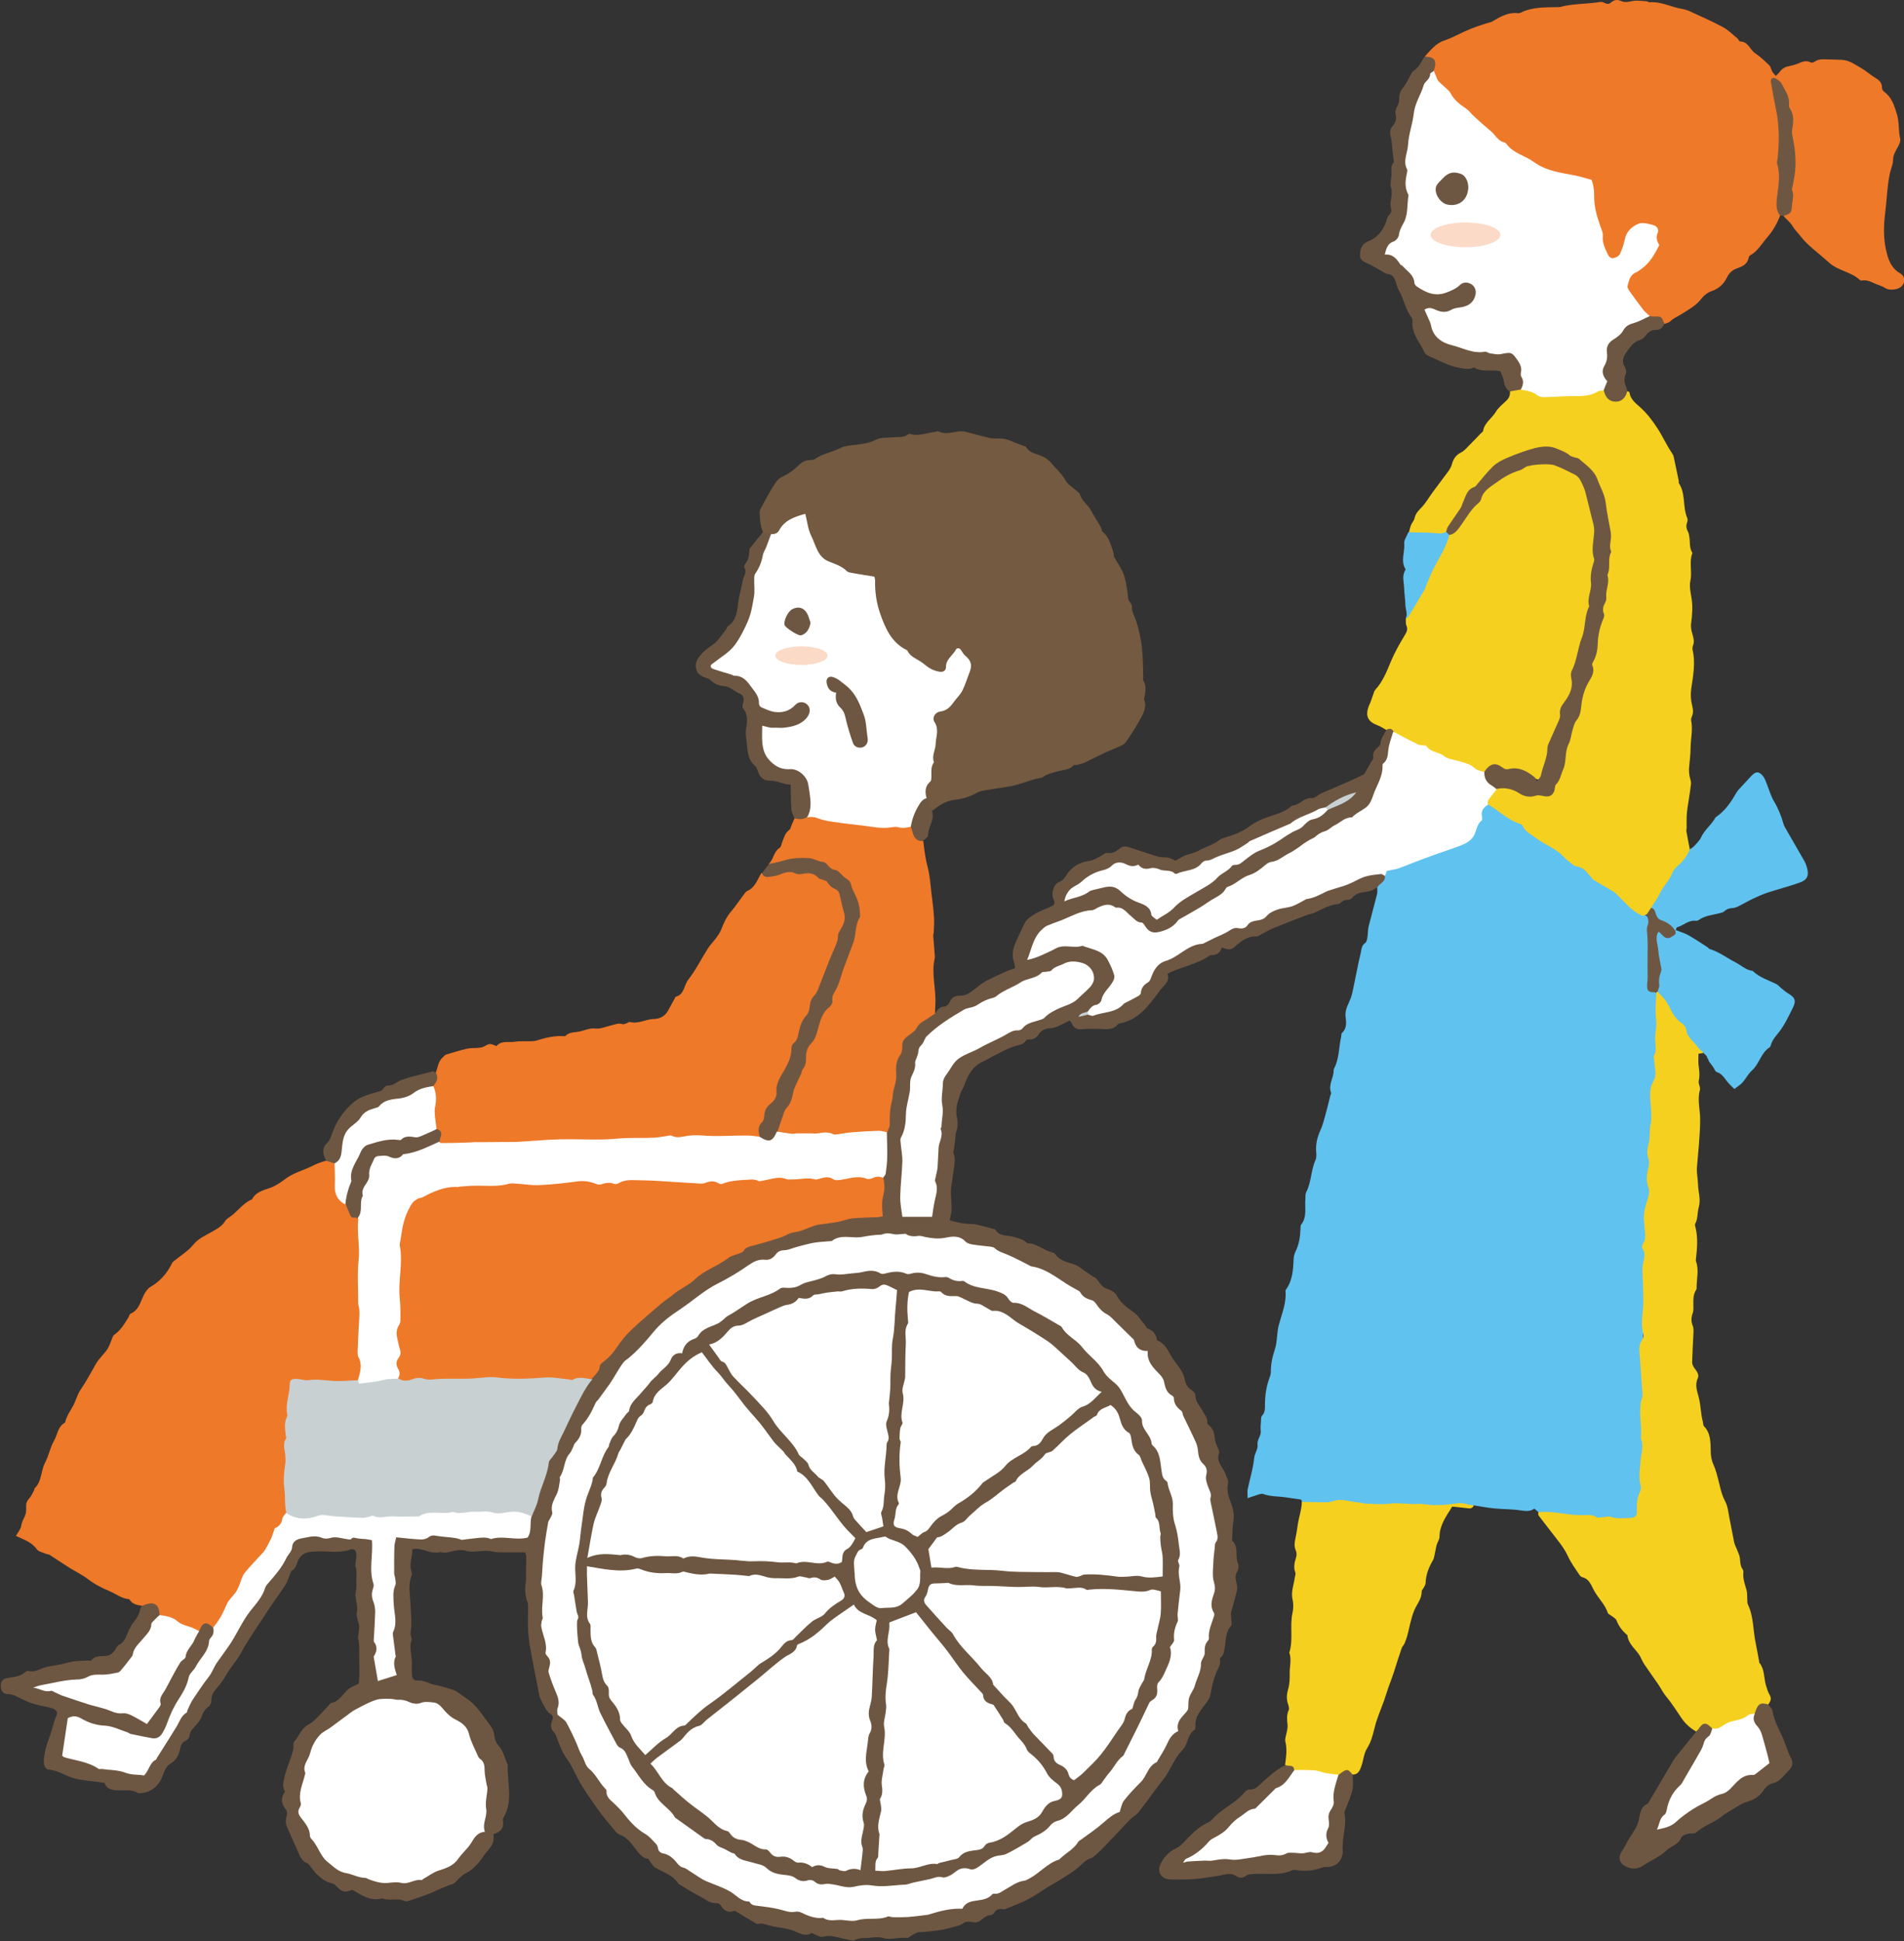
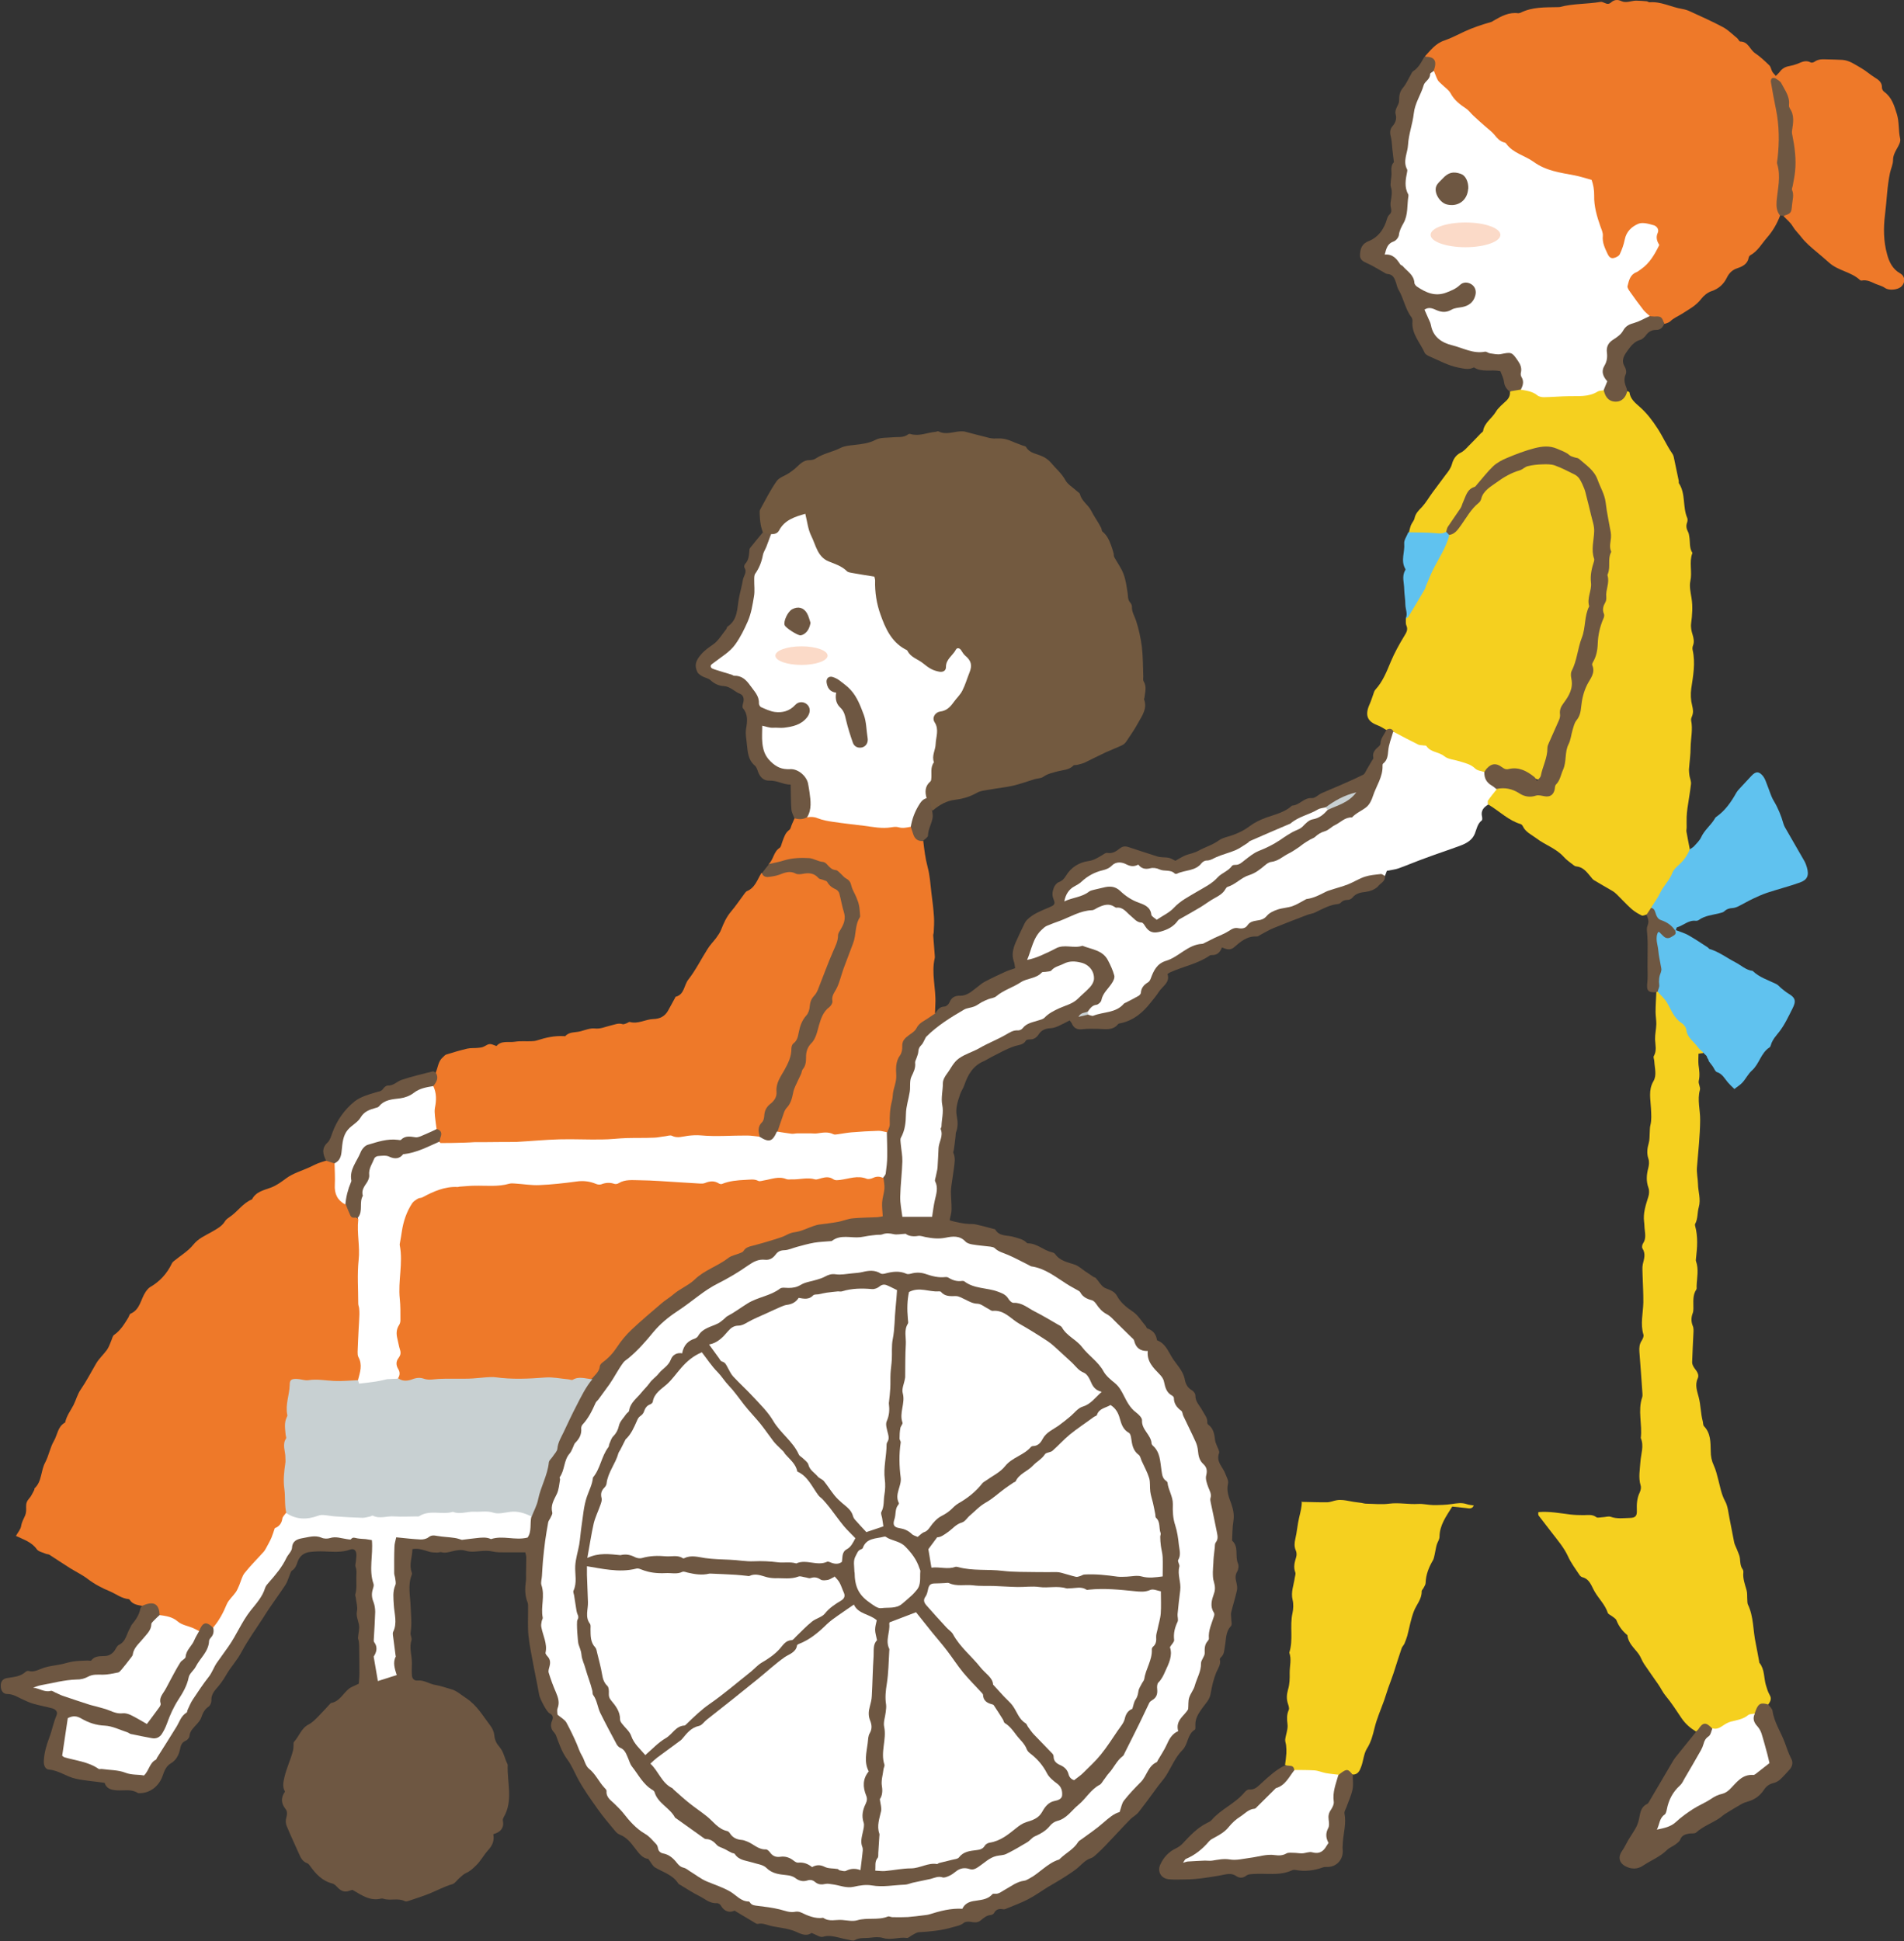
<svg xmlns="http://www.w3.org/2000/svg" id="_レイヤー_2" viewBox="0 0 149.45 152.32">
  <rect x="0" y="0" width="149.45" height="152.32" fill="#333333" stroke="none" />
  <defs>
    <style>.cls-1{fill:#60c2ef;}.cls-1,.cls-2,.cls-3,.cls-4,.cls-5,.cls-6,.cls-7,.cls-8{stroke-width:0px;}.cls-2{fill:#6e5742;}.cls-3{fill:#c8d0d2;}.cls-4{fill:#735a40;}.cls-5{fill:#fff;}.cls-6{fill:#f5d01f;}.cls-7{fill:#ee7929;}.cls-8{fill:#fbdac8;}</style>
  </defs>
  <g id="_レイヤー_1-2">
-     <path class="cls-1" d="m102.22,117.86c-.04-.06-.08-.18-.13-.19-.38-.06-.76-.1-1.14-.16-.6-.1-1.21-.05-1.8-.27-.17-.06-.42.07-.63.13-.16.04-.32.11-.59.2,0-.3-.03-.51,0-.69.17-.81.43-1.62.51-2.44.04-.39.31-.72.27-1.05-.06-.43.3-.71.25-1.11-.03-.26,0-.52.02-.78,0-.14,0-.32.08-.4.24-.25.23-.55.23-.86,0-.72.1-1.42.35-2.1.06-.15.11-.32.11-.47,0-.62.12-1.2.32-1.79.2-.61.14-1.3.31-1.92.24-.88.61-1.73.52-2.67,0-.04.03-.08.05-.11.51-.71.55-1.53.59-2.36,0-.2.06-.41.14-.59.29-.58.38-1.19.4-1.83,0-.1,0-.23.05-.3.47-.59.28-1.29.33-1.95.02-.2-.02-.43.07-.6.41-.79.36-1.7.72-2.5.09-.19.08-.44.06-.66-.05-.61.09-1.16.34-1.71.16-.35.26-.73.36-1.1.15-.53.28-1.06.41-1.6.02-.08.09-.17.06-.23-.24-.62.2-1.15.2-1.73,0-.06.01-.13.04-.18.41-.78.36-1.66.55-2.48.02-.1,0-.24.06-.29.39-.36.35-.83.29-1.26-.09-.64.31-1.12.47-1.68.11-.41.18-.83.27-1.25.09-.46.18-.91.28-1.37.06-.3.15-.59.2-.89.04-.25.08-.46.32-.62.1-.07.14-.27.17-.42.05-.3.03-.6.1-.89.21-.85.45-1.68.66-2.53.04-.17.01-.37.01-.55.08-.38.54-.57.48-1.01.03-.22.12-.44.35-.45.93-.06,1.71-.51,2.54-.85,1.02-.41,2.08-.73,3.11-1.12.54-.21.94-.55,1.11-1.14.14-.46.44-.85.48-1.37.02-.29.25-.56.61-.6.49.12.83.49,1.25.75.37.22.7.51,1.11.64.34.11.49.42.74.62.62.5,1.27.97,2,1.3.39.18.6.55.95.76,1.33.8,2.39,1.96,3.77,2.68.42.22.73.6,1.04.94.46.49,1.02.81,1.6,1.11.18.17.21.38.2.61-.05,1.24-.09,2.48.04,3.72.02.18,0,.37-.04.55-.15.55,0,.95.56,1.15.09.12.15.26.12.4-.15.98,0,1.96-.03,2.94-.03.81-.19,1.62-.08,2.43.07.51,0,1.01-.21,1.5-.26.59-.11,1.22-.07,1.82.07.95-.16,1.86-.19,2.8,0,.08-.07.16-.06.24.16.95-.17,1.91,0,2.85.1.55.08,1.06-.11,1.56-.18.47-.29.97-.18,1.45.21.9.04,1.8-.02,2.66-.11,1.72,0,3.43-.12,5.14-.14,1.86-.22,3.72-.07,5.6.08,1-.13,2.04,0,3.06.17,1.46-.28,2.88-.11,4.35.08.68-.24,1.4-.3,2.11-.02.29-.31.42-.59.46-.43.05-.85.04-1.28.01-.91-.05-1.82-.17-2.73-.24-1.08-.08-2.16-.1-3.22-.38-.09-.08-.18-.16-.31-.27-.35.25-.72.19-1.13.13-.67-.1-1.36-.08-2.04-.15-.54-.05-1.07-.16-1.61-.24-.07.04-.15.09-.23.09-1.86-.07-3.72.05-5.58-.06-1.19-.07-2.41.09-3.6-.12-1.12-.21-2.22.13-3.33,0-.26-.03-.54.06-.73-.19Z" />
    <path class="cls-2" d="m108.7,68.72c.08.47-.38.59-.57.88-.27.22-.56.34-.93.39-.36.04-.77.1-1.04.45-.08.1-.25.18-.37.18-.22,0-.39.05-.54.21-.05.06-.14.1-.21.11-.66.06-1.22.38-1.8.66-.2.1-.43.12-.64.2-.89.34-1.78.68-2.66,1.04-.34.14-.65.34-.97.5-.11.06-.22.16-.33.15-.76-.04-1.27.41-1.79.86-.3.25-.61.14-.94,0-.13.39-.38.61-.78.6-.06,0-.13,0-.18.04-.95.66-2.1.85-3.13,1.33-.05.02-.1.07-.18.12.22.66-.38.94-.67,1.38-.2.31-.43.59-.66.87-.6.76-1.3,1.36-2.27,1.59-.1.02-.23.03-.28.09-.44.54-1.03.37-1.59.37-.41,0-.81-.02-1.21.03-.41.05-.67-.08-.83-.45-.04-.09-.12-.17-.17-.24-.35.18-.63.33-.93.46-.18.08-.38.14-.57.15-.39.02-.71.14-.93.48-.17.26-.39.41-.71.4-.09,0-.24.02-.28.07-.21.38-.59.35-.93.47-.63.21-1.21.55-1.81.85-.2.1-.38.23-.59.32-.84.36-1.24,1.06-1.52,1.88-.08.25-.25.47-.33.72-.19.56-.38,1.12-.26,1.72.09.44.1.84-.06,1.26-.04.11-.02.23-.04.35-.04.34-.08.68-.13,1.02-.01.08-.07.18-.04.24.19.42.09.83.04,1.25-.04.3-.09.6-.13.9-.04.3-.1.6-.1.9,0,.47.06.93.05,1.4,0,.28-.1.55-.15.83.3.14,1.24.3,1.5.3.2,0,.41,0,.61.05.44.1.86.21,1.3.33.06.02.15.02.17.06.33.57.96.42,1.45.58.35.11.72.16,1,.44.03.03.07.06.11.06.72,0,1.22.55,1.88.7.1.02.21.07.26.14.38.55.99.64,1.56.84.28.1.51.32.76.49.23.16.46.31.7.47.05.03.13.04.17.08.25.27.45.68.76.8.36.14.7.25.89.58.3.56.75.92,1.27,1.27.4.27.67.74,1,1.12.05.06.07.17.13.19.43.15.68.44.75.89,0,.02.02.04.03.05.62.23.84.82,1.14,1.31.35.58.89,1.05,1.02,1.77.06.33.22.65.57.84.12.07.26.26.26.39-.02.5.35.81.55,1.2.16.31.42.56.38.94,0,.05.03.13.08.16.43.31.48.78.54,1.25.02.16.11.31.16.46.06.17.2.38.15.52-.26.68.29,1.08.48,1.6.1.26.28.57.22.8-.14.59.08,1.09.26,1.59.16.46.24.89.16,1.37-.08.48-.07.97-.1,1.46,0,.02,0,.05.01.06.54.49.2,1.21.45,1.78.08.17.04.47-.06.64-.17.28-.14.53-.07.82.05.21.1.45.05.66-.13.58-.31,1.14-.45,1.71-.04.14,0,.3,0,.45,0,.22.09.53-.02.64-.43.45-.37,1.03-.47,1.55-.06.32-.04.66-.32.9-.04.04-.09.11-.08.16.1.4-.14.69-.28,1.02-.22.54-.35,1.12-.45,1.7-.08.46-.4.75-.64,1.09-.29.41-.58.82-.55,1.36,0,.12.02.31-.05.35-.6.37-.5,1.13-.98,1.61-.54.54-.85,1.32-1.27,1.99-.17.27-.39.51-.59.77-.09.11-.16.23-.25.34-.43.59-.86,1.18-1.31,1.75-.17.22-.44.36-.64.55-.33.33-.64.67-.96,1.01-.35.37-.7.74-1.05,1.11-.21.22-.43.43-.66.64-.13.12-.28.26-.44.31-.41.13-.68.44-.98.71-.28.25-.62.46-.93.67-.29.19-.58.36-.88.54-.21.13-.42.24-.63.37-.51.32-1,.67-1.54.95-.52.27-1.08.47-1.63.7-.09.04-.2.09-.29.07-.31-.06-.56-.01-.72.29-.04.08-.16.15-.25.16-.33.02-.56.22-.8.42-.22.19-.48.17-.76.12-.18-.03-.44-.03-.56.07-.27.22-.58.26-.89.35-.87.26-1.75.34-2.64.39-.18.01-.36.14-.53.23-.14.07-.29.24-.42.22-.63-.09-1.24.2-1.88,0-.3-.09-.65-.06-.97-.02-.41.06-.85-.04-1.25.2-.12.07-.35-.01-.53-.05-.24-.04-.47-.1-.71-.16-.41-.09-.79-.2-1.24-.06-.23.07-.55-.18-.9-.3-.34.24-.7.15-1.16-.07-.57-.27-1.24-.33-1.88-.45-.39-.07-.76-.29-1.19-.19-.03,0-.08-.01-.12-.03-.54-.32-1.07-.64-1.69-1.01-.4.18-.81.08-1.09-.42-.05-.09-.2-.18-.3-.17-.57.04-.95-.35-1.4-.57-.51-.25-.98-.57-1.47-.86-.05-.03-.12-.06-.15-.1-.43-.69-1.19-.89-1.83-1.27-.2-.12-.32-.39-.54-.68-.42-.02-.72-.41-1.02-.81-.33-.44-.67-.88-1.22-1.09-.15-.06-.28-.18-.38-.31-.45-.55-.92-1.09-1.33-1.67-.57-.81-1.16-1.62-1.62-2.5-.25-.48-.46-.99-.79-1.43-.42-.57-.63-1.21-.87-1.85-.03-.09-.09-.18-.16-.26-.26-.27-.3-.58-.16-.91.12-.28.07-.45-.21-.6-.22-.11-.74-1.14-.79-1.4-.13-.72-.28-1.44-.42-2.16-.15-.84-.34-1.68-.43-2.53-.07-.72-.02-1.45-.03-2.18,0-.14.01-.3-.04-.42-.22-.55-.21-1.12-.13-1.69.03-.18,0-.37.01-.55,0-.43.02-.85.02-1.28,0-.12-.04-.24-.08-.41-.53,0-1.05,0-1.57,0-.34,0-.67.01-1.02-.07-.44-.1-.92-.02-1.38.01-.27.02-.5,0-.77-.08-.3-.09-.68-.02-1,.06-.28.07-.54.15-.84.07-.11-.03-.24.04-.35.03-.22-.01-.44-.01-.65-.08-.4-.12-.8-.28-1.28-.19,0,.61-.28,1.19-.06,1.8.03.07.04.17,0,.24-.31.79-.11,1.62-.08,2.42.03.7.11,1.39,0,2.1-.03.19.12.42.07.59-.2.61.04,1.19.03,1.79,0,.3-.02.61,0,.91,0,.29.16.49.46.46.51-.05.92.28,1.4.35.41.07.81.22,1.22.33.43.11.8.46,1.19.71.84.55,1.32,1.41,1.91,2.18.15.2.27.48.29.73.03.35.17.64.38.88.36.4.42.92.65,1.37,0,.02.02.04.02.06-.06,1.38.46,2.8-.32,4.13-.04.07-.07.16-.06.23.12.6-.18.93-.75,1.09.1.53-.08.9-.43,1.28-.33.37-.56.83-.94,1.19-.24.23-.45.44-.76.57-.2.09-.36.26-.53.4-.19.16-.34.42-.55.48-.63.18-1.19.49-1.78.73-.5.2-1.02.37-1.53.54-.13.04-.31.12-.41.07-.54-.28-1.13-.02-1.68-.19-.06-.02-.12-.03-.18-.02-.87.22-1.52-.25-2.26-.68-.04,0-.13.03-.22.06-.38.15-.67.04-.94-.24-.12-.13-.26-.28-.42-.32-.8-.2-1.31-.76-1.76-1.39-.05-.08-.13-.17-.21-.2-.37-.13-.52-.43-.66-.76-.32-.73-.66-1.44-.96-2.17-.08-.19-.09-.44-.03-.64.07-.26.1-.49-.06-.69-.35-.44-.38-.89-.04-1.36-.21-.37-.14-.71-.05-1.11.16-.72.49-1.38.67-2.08.04-.14.04-.28.05-.42.01-.1-.02-.24.04-.3.4-.43.56-1.06,1.14-1.36.3-.15.54-.41.78-.65.3-.3.58-.62.87-.93.04-.04.09-.1.14-.11.65-.13.91-.73,1.36-1.1.19-.16.46-.24.79-.41.01-.2.05-.49.05-.79,0-.73-.01-1.46-.02-2.19,0-.12-.02-.24-.03-.36-.01-.08-.06-.16-.06-.24.02-.36.14-.73.07-1.07-.07-.35-.23-.66-.15-1.06.06-.32-.05-.67-.09-1.01-.01-.1-.07-.21-.04-.3.13-.44.07-.88.08-1.33,0-.28.05-.54-.06-.82-.05-.13.02-.32.03-.48.01-.18.05-.37.03-.55-.03-.28-.21-.42-.47-.33-.68.25-1.37.17-2.06.15-.36-.02-.73,0-1.09.04-.48.05-.83.31-.99.77-.09.28-.18.53-.45.7-.08.05-.11.2-.16.31-.11.26-.18.54-.33.78-.41.63-.86,1.24-1.28,1.86-.16.23-.31.48-.46.71-.58.9-1.22,1.78-1.72,2.72-.35.66-.85,1.18-1.21,1.81-.23.4-.48.75-.78,1.08-.23.26-.4.55-.38.94,0,.16-.1.39-.23.47-.31.21-.45.51-.56.84-.06.18-.2.35-.33.5-.25.29-.56.53-.6.96-.01.13-.16.31-.3.37-.31.13-.38.37-.44.67-.1.45-.3.86-.72,1.1-.39.23-.52.62-.65.99-.27.78-.96,1.34-1.77,1.35-.06,0-.14.01-.18-.02-.51-.32-1.08-.17-1.61-.2-.49-.03-.84-.13-.99-.59-.78-.12-1.52-.16-2.25-.32-.75-.16-1.35-.66-2.12-.72-.31-.02-.42-.38-.4-.68.03-.63.2-1.23.43-1.83.22-.57.32-1.18.57-1.75.12-.27-.08-.48-.35-.55-.49-.13-.99-.22-1.48-.36-.29-.08-.57-.22-.84-.34-.39-.18-.74-.42-1.2-.42-.32,0-.49-.25-.51-.59-.02-.37.14-.6.48-.66.52-.09,1.05-.1,1.47-.49.05-.05.16-.09.23-.07.46.13.82-.13,1.23-.26.42-.13.87-.17,1.31-.26.34-.07.66-.18,1-.23.36-.05.73-.05,1.09-.07.1,0,.26.04.29,0,.33-.44.81-.3,1.24-.37.18-.03.37-.15.5-.29.17-.17.25-.48.44-.57.57-.28.59-.87.87-1.32.05-.09.08-.19.14-.27.3-.37.57-.74.66-1.23.02-.11.13-.21.2-.31.24-.41.6-.45.99-.29.43.18.58.54.49.99-.52.65-.76,1.48-1.37,2.08-.56.55-.79,1.32-1.3,1.93-.44.52-.92.78-1.56.83-1.67.13-3.3.5-4.94.82-.1.02-.2.02-.31.02,1.23.15,2.35.69,3.51,1.06.81.26,1.65.5,2.47.7.69.17,1.37.3,1.98.69.22.14.43.11.6-.11.23-.31.57-.62.63-.97.16-.95.76-1.67,1.15-2.49.47-.99,1.16-1.86,1.71-2.82.1-.18.21-.35.28-.54.41-.86.82-.93,1.4-.22.04.86-.37,1.57-.78,2.27-.45.77-1.04,1.46-1.34,2.33-.2.58-.58,1.08-.89,1.61-.29.5-.49,1.03-.69,1.57-.35.98-.85,1.22-1.85.98-.91-.22-1.79-.57-2.71-.73-.87-.15-1.72-.34-2.51-.76-.31-.16-.52-.02-.68.3-.36.71-.16,1.5-.33,2.23-.05.22.16.31.35.35,1.4.27,2.69.97,4.14,1.05.44.02.83.34,1.31.24.21-.04.39-.1.51-.29.79-1.22,1.63-2.4,2.39-3.63.79-1.28,1.59-2.56,2.44-3.81.96-1.42,1.98-2.81,2.71-4.37.15-.33.46-.52.64-.82.9-1.51,2.04-2.85,2.92-4.37.04-.07.09-.14.13-.21.52-1.01,1.1-1.3,2.25-1.19.91.09,1.83.07,2.74.08.43,0,.85.11,1.28.12.31.01.42.28.45.57.04.45-.06.9-.04,1.35.06,1.17.01,2.35.26,3.51.1.46.09.97,0,1.4-.19.88.23,1.73-.02,2.61-.11.4.15.83.2,1.26.03.25.22.28.42.23.29-.08.64-.11.63-.53,0-.27.01-.54-.01-.8-.17-1.55.14-3.1-.12-4.64-.03-.16-.06-.33-.02-.49.31-1.19.06-2.4.11-3.59.03-.86.17-1.01,1.03-.99.7.02,1.38.17,2.1-.14.52-.22,1.17.07,1.75.16.5.08.97.02,1.46,0,1.1-.07,2.2-.05,3.3-.01.96.03,1.01-.03,1.05-.97,0-.18,0-.37.06-.55.34-.79.52-1.63.82-2.43.34-.92.47-1.91,1.05-2.76.31-.45.45-1.04.65-1.56.38-.98.96-1.84,1.37-2.8.22-.52.61-.91.93-1.35.55-.93,1.33-1.68,1.99-2.53.63-.8,1.37-1.5,2.11-2.21,1.18-1.14,2.62-1.95,3.87-2.99,1.3-1.09,2.87-1.7,4.28-2.6.38-.24.86-.24,1.29-.38,1.56-.54,3.09-1.21,4.71-1.51,1.24-.23,2.47-.51,3.74-.55.73-.02.66-.02.72-.73.06-.75.23-1.49.17-2.25.16-.82.34-1.64.17-2.48-.07-.33.01-.65.07-.97.28-.9.08-1.88.36-2.76.38-1.22.32-2.49.71-3.72.43-1.34,1.39-2.05,2.42-2.77.12-.08.25-.14.41-.11.18-.25.33-.5.71-.51.14,0,.33-.17.39-.31.16-.41.43-.55.85-.54.55.01.93-.37,1.33-.67.19-.14.37-.31.58-.42.53-.28,1.08-.54,1.63-.79.24-.11.49-.18.77-.28-.03-.19-.04-.37-.1-.53-.19-.52-.06-1.01.14-1.49.22-.5.46-1,.7-1.49.05-.11.12-.21.21-.3.47-.46,1.08-.69,1.67-.94.45-.19.57-.25.39-.68-.13-.32-.08-.61.03-.89.07-.17.22-.37.38-.43.27-.1.42-.26.57-.5.4-.67,1.04-1.06,1.78-1.16.42-.06.71-.26,1.03-.44.14-.08.3-.22.42-.2.42.08.71-.12,1-.35.21-.17.43-.19.69-.1.75.25,1.5.49,2.25.73.12.04.24.05.36.06.59.03.59.03,1.06.28.23-.13.47-.28.73-.4.2-.09.41-.13.62-.2.15-.05.3-.1.43-.17.53-.3,1.12-.46,1.62-.82.31-.23.74-.29,1.11-.43.46-.17.89-.37,1.28-.67.4-.3.87-.53,1.34-.7.71-.25,1.45-.41,2.03-.94.58-.02.92-.64,1.56-.59.24.02.49-.26.75-.38.48-.22.97-.41,1.45-.62.61-.27,1.23-.54,1.83-.84.12-.06.18-.25.26-.38.14-.24.28-.48.42-.72.04-.07.12-.15.11-.2-.11-.44.16-.69.44-.93.06-.05.12-.14.12-.21,0-.44.34-.73.47-1.11.25-.42.47-.3.67.05-.03.88-.27,1.72-.56,2.55-.27.79-.57,1.58-.84,2.36-.36,1.04-1.11,1.69-2.03,2.09-.91.39-1.72.94-2.58,1.39-.82.42-1.54,1-2.31,1.49-.36.23-.74.44-1.16.56-.16.04-.32.09-.45.2-.91.78-2.14,1.07-3,1.85-1.31,1.18-3,1.76-4.3,2.91-.3.27-.68.46-1.07.58-.38.12-.8.11-1.04-.17-.47-.56-1.17-.8-1.69-1.29-.62-.59-1.36-.73-2.26-.45-1.21.38-2.39.8-3.56,1.31-.66.29-1.09.69-1.34,1.33-.12.32-.31.61-.37,1.03.63-.18,1.14-.49,1.68-.69,1.3-.48,2.62-.46,3.84.21.72.39,1.03,1.13,1.17,1.93.02.12.03.27-.03.36-.53.75-.8,1.71-1.67,2.2-.16.09-.28.24-.43.35-.1.08-.24.09-.28.1.03-.02.15,0,.26-.02,1.34-.07,2.51-.62,3.53-1.41.55-.42.95-1.05,1.27-1.68.27-.53.6-.94,1.16-1.19.61-.28,1.24-.55,1.74-1.02.04-.04.1-.08.16-.1,1.24-.3,2.35-.9,3.49-1.44.37-.18.81-.19,1.21-.34.95-.34,1.69-1.07,2.67-1.32,1.5-.39,2.89-1.1,4.34-1.61.73-.26,1.45-.55,2.17-.83.47-.18,1.05-.42,1.49.15Z" />
    <path class="cls-7" d="m12.53,126.74c-.04-.81-.39-1.07-1.1-.83-.09.03-.19.07-.28.11-.36-.07-.73-.11-.96-.46-.02-.03-.06-.07-.09-.07-.55-.05-.97-.39-1.45-.6-.63-.26-1.21-.56-1.75-.97-.43-.33-.93-.57-1.4-.86-.54-.34-1.08-.7-1.62-1.05-.08-.05-.2-.04-.29-.08-.24-.11-.56-.16-.7-.35-.41-.58-1.04-.76-1.64-1.05.15-.27.37-.51.41-.78.05-.32.2-.56.32-.84.08-.2.08-.44.07-.66-.01-.27.06-.46.24-.66.17-.18.27-.44.4-.67.02-.03,0-.1.02-.12.59-.55.48-1.38.84-2.04.28-.53.38-1.16.68-1.68.28-.48.3-1.12.85-1.43.02,0,.04-.03.04-.05.11-.5.42-.9.65-1.34.2-.4.31-.85.56-1.21.45-.65.81-1.36,1.21-2.04.23-.4.59-.71.86-1.09.15-.21.22-.46.33-.7.07-.16.1-.37.22-.46.51-.35.81-.86,1.12-1.36.06-.1.09-.27.18-.31.76-.33.79-1.14,1.18-1.71.1-.14.22-.3.36-.38.76-.44,1.32-1.06,1.7-1.85.03-.07.09-.13.15-.18.52-.43,1.12-.78,1.53-1.29.41-.51.95-.72,1.47-1.02.38-.22.79-.43,1.03-.84.08-.13.23-.23.36-.32.62-.41,1.03-1.09,1.75-1.38.31-.61.94-.72,1.5-.93.44-.17.8-.44,1.18-.72.54-.4,1.23-.59,1.86-.88.21-.1.42-.21.64-.3.21-.08.43-.14.65-.21.3,0,.57.07.76.32.14.44.09.89.07,1.33-.04.7.16,1.28.74,1.71.21.54.54.98,1.05,1.28.06,1.01.27,2.02.12,3.04-.09.61-.06,1.23-.03,1.84.06,1.75.05,3.5-.03,5.25-.03.61.35,1.18.15,1.81-.07.23-.05.49-.25.67-.42.21-.88.2-1.32.18-1.12-.03-2.24-.05-3.36-.13-.38-.03-.58.09-.62.48-.13,1.27-.27,2.54-.34,3.83-.06,1.01.04,2.02-.09,3.05-.11.94-.02,1.94.13,2.91-.21.82-.88,1.4-1.18,2.17-.42,1.05-1.29,1.77-1.98,2.62-.18.22-.39.45-.42.74-.05.52-.32.93-.66,1.28-.44.46-.56,1.08-.9,1.59-.19.29-.33.6-.7.71-.48-.49-.77-.49-1.02.01-.04.07-.06.15-.09.22-.51.01-.92-.27-1.35-.48-.58-.27-1.17-.51-1.75-.77Z" />
    <path class="cls-7" d="m111.82,4.45c.46-.49.85-1.04,1.55-1.27.56-.19,1.08-.48,1.61-.72.66-.3,1.35-.53,2.05-.73.08-.02.14-.07.21-.11.6-.35,1.2-.68,1.93-.58.06,0,.12-.02.18-.04.92-.46,1.92-.42,2.91-.44.06,0,.12,0,.18-.01,1.04-.28,2.12-.22,3.18-.4.11-.02.24.04.35.09.19.09.34.09.5-.06.24-.21.51-.23.8-.09.38.17.76-.03,1.14-.04.28,0,.56.03.83.05.08,0,.16.08.23.08.91-.08,1.7.38,2.56.52.22.04.44.1.64.2.87.4,1.75.79,2.59,1.24.4.22.74.57,1.1.86.09.08.16.26.24.26.63,0,.75.64,1.17.92.4.27.76.61,1.11.95.12.12.14.33.23.49.06.11.17.21.28.34.13-.14.24-.23.32-.34.18-.24.42-.38.72-.43.22-.04.44-.1.65-.18.34-.14.66-.32,1.05-.11.07.04.21,0,.29-.05.31-.23.66-.2,1-.19.4.01.8.02,1.2.04.55.04.99.37,1.45.63.39.22.72.53,1.1.76.31.19.57.39.55.81,0,.1.09.24.17.3.61.44.79,1.08,1,1.75.2.64.11,1.29.26,1.93.06.23-.12.55-.26.79-.16.29-.3.55-.3.9,0,.33-.17.67-.24,1-.23,1.08-.25,2.18-.39,3.27-.13,1.05-.12,2.09.16,3.1.16.61.43,1.18,1.04,1.52.41.23.4.78.03,1.07-.29.22-.92.28-1.23.07-.22-.16-.47-.21-.71-.31-.37-.16-.71-.36-1.14-.27-.03,0-.09-.02-.11-.04-.69-.65-1.7-.72-2.42-1.36-.33-.29-.66-.58-1-.86-.43-.36-.84-.7-1.19-1.15-.21-.28-.48-.52-.67-.84-.18-.31-.48-.55-.73-.81.4-.3.64-.7.59-1.2-.09-.95.25-1.86.21-2.8-.04-1.27-.2-2.52-.26-3.79-.04-.74-.25-1.53-.64-2.22-.13-.23-.23-.49-.57-.53-.14.21-.04.43,0,.64.37,1.77.57,3.55.35,5.36-.03.24,0,.49.03.73.1.61.09,1.22,0,1.83-.1.64-.15,1.29.03,1.93-.25.65-.58,1.23-1.05,1.76-.41.47-.71,1.04-1.29,1.36-.06.03-.12.12-.13.19-.09.5-.48.69-.89.83-.4.13-.65.38-.83.75-.25.51-.64.86-1.2,1.05-.31.1-.61.35-.81.61-.41.54-.99.83-1.53,1.18-.3.19-.64.32-.91.59-.11.1-.29.13-.44.19-.28-.48-.79-.43-1.24-.53-.8-.55-1.26-1.38-1.73-2.19-.23-.4.13-1.1.68-1.44.62-.39,1.1-.9,1.47-1.54.32-.56.09-1.12.05-1.67-.03-.39-.99-.53-1.4-.22-.4.3-.74.65-.82,1.18-.06.37-.18.72-.4,1.02-.35.49-.89.46-1.18-.06-.22-.39-.42-.79-.39-1.27.02-.27-.06-.53-.15-.78-.35-.97-.59-1.95-.55-3,.01-.45-.17-.73-.7-.82-.88-.15-1.8-.29-2.62-.61-1.17-.46-2.28-1.08-3.31-1.83-.83-.6-1.58-1.31-2.29-2.02-.81-.82-1.86-1.39-2.48-2.42-.33-.54-.99-.86-1.1-1.57q.05-.92-.64-1.21Z" />
    <path class="cls-4" d="m59.88,41.79c-.06-.21-.14-.41-.17-.62-.05-.28-.07-.56-.08-.84,0-.12-.02-.26.04-.35.41-.75.8-1.52,1.29-2.22.2-.29.63-.41.95-.62.18-.12.36-.25.52-.39.33-.29.61-.66,1.13-.64.15,0,.34-.04.47-.13.6-.4,1.32-.51,1.95-.83.31-.16.7-.19,1.06-.23.59-.07,1.15-.12,1.7-.41.37-.19.87-.15,1.31-.19.42-.05.86.06,1.24-.24.04-.03.12-.04.18-.02.67.2,1.3-.11,1.95-.17.08,0,.18-.07.24-.04.58.3,1.15.03,1.73,0,.1,0,.2,0,.3.01.66.17,1.31.35,1.98.51.21.05.45.05.67.04.4-.02.77.08,1.13.24.26.12.53.2.79.31.1.04.24.05.28.12.26.47.76.51,1.18.69.3.12.56.29.79.56.37.45.83.82,1.12,1.36.18.32.55.54.84.8.1.1.27.18.3.29.13.55.65.84.87,1.28.24.48.56.9.8,1.38.04.09.03.23.1.28.35.28.52.66.67,1.07.08.21.14.42.2.63.03.1,0,.21.05.3.24.44.56.86.73,1.33.18.47.24.98.32,1.48.04.26,0,.53.2.75.08.09.14.22.14.33-.02.41.2.73.32,1.09.22.67.37,1.37.46,2.07.09.77.08,1.55.11,2.32,0,.12-.03.27.02.36.27.43.12.87.07,1.31,0,.04-.04.09-.03.12.27.71-.14,1.26-.45,1.82-.28.52-.62,1.01-.95,1.5-.08.11-.19.22-.32.28-.42.2-.85.36-1.27.55-.56.26-1.12.55-1.68.82-.18.08-.38.12-.58.17-.1.03-.24,0-.29.05-.34.36-.82.35-1.24.46-.39.11-.78.18-1.13.43-.18.13-.47.12-.7.19-.56.17-1.12.38-1.69.51-.57.13-1.16.18-1.74.29-.38.07-.79.09-1.11.28-.53.3-1.09.46-1.67.53-.7.08-1.25.41-1.77.85-.29-.23-.22-.67-.51-.91-.23-.42-.23-.83.06-1.21.36-.48.25-1.07.34-1.6.09-.54.16-1.09.23-1.63.06-.5.14-1-.07-1.51-.2-.46.03-.85.47-.98.82-.24,1.2-.91,1.6-1.53.31-.47.46-1.05.66-1.58.27-.73-.3-1.06-.74-1.48-.35.28-.64.56-.77,1.01-.2.72-.68.91-1.36.52-.51-.29-1.02-.62-1.48-.98-1.1-.86-2.15-1.78-2.57-3.19-.24-.82-.51-1.64-.5-2.51,0-.43-.18-.63-.59-.7-.38-.07-.79-.07-1.14-.21-1.57-.64-3.07-1.37-3.36-3.33-.06-.4-.25-.77-.44-1.15-.69.07-1.21.4-1.61.92-.23.3-.47.58-.91.49-.21-.06-.44-.05-.61-.22Z" />
    <path class="cls-6" d="m129.24,71.77c-.13.03-.29.12-.38.07-.29-.14-.57-.31-.81-.52-.39-.35-.74-.74-1.12-1.11-.11-.11-.24-.22-.38-.3-.47-.28-.95-.54-1.42-.83-.12-.07-.2-.19-.29-.3-.3-.36-.58-.74-1.11-.79-.07,0-.16-.05-.22-.1-.27-.21-.56-.41-.78-.66-.6-.66-1.45-.92-2.13-1.44-.37-.28-.85-.48-1.07-.95-.03-.07-.1-.15-.17-.17-.94-.28-1.63-.98-2.45-1.48-.03-.02-.07-.04-.11-.05-.2-.53.03-.96.71-1.33.58-.16,1.12-.07,1.65.25.43.26.89.39,1.41.25.24-.07.49,0,.73.03.26.04.45-.05.53-.3.19-.62.69-1.1.79-1.78.04-.28.12-.55.16-.83.16-1.07.38-2.13.96-3.07.33-.53.22-1.15.41-1.72.12-.35.2-.7.37-1.03.23-.43.46-.87.36-1.4-.01-.06,0-.13.02-.18.55-.89.4-1.94.63-2.91.38-1.62.49-3.3.67-4.95.19-1.72-.02-3.39-.38-5.05-.24-1.11-.72-2.15-1.68-2.76-1.32-.84-2.71-1.67-4.38-.76-.53.29-1.17.37-1.71.66-.63.33-1.06.89-1.58,1.35-.99.86-1.54,2.02-2.2,3.11-.23.38-.46.77-.71,1.15-.15.12-.33.18-.52.15-.59-.08-1.18-.06-1.77-.02-.24.02-.49-.02-.68-.22.05-.19.09-.39.16-.57.08-.19.24-.35.28-.54.08-.39.33-.62.59-.89.31-.34.54-.75.82-1.13.34-.46.68-.92,1.02-1.37.21-.27.41-.51.51-.87.09-.34.29-.7.69-.89.23-.11.42-.32.6-.51.33-.33.66-.67.98-1.01.06-.06.16-.11.17-.17.1-.66.69-.99,1-1.51.2-.34.54-.6.83-.88.21-.2.3-.43.28-.71.28-.25.64-.21.97-.28.25,0,.5.03.71.14,1.4.68,2.87.23,4.31.28.42.01.77-.37,1.22-.36.21.03.29.19.39.34.5.71.89.72,1.41.04.06-.08.1-.18.22-.19.05.03.14.05.15.09.07.54.47.84.83,1.16.55.49.98,1.06,1.38,1.68.41.63.71,1.32,1.13,1.93.06.08.11.18.13.27.14.64.27,1.27.4,1.91.01.06-.01.14.01.18.55.83.28,1.87.66,2.74.04.1.02.25-.02.36-.09.25-.05.47.07.7.07.12.09.27.11.41.07.42-.01.86.23,1.24,0,.02.02.04,0,.06-.26.7.01,1.44-.15,2.17-.09.41.02.88.09,1.32.11.67.06,1.33-.03,2.01-.04.29.03.61.12.89.08.28.14.55.03.83-.04.11-.06.24-.03.36.23,1.02.04,2.02-.11,3.03-.06.43-.04.9.07,1.32.07.3.11.54,0,.82-.05.11-.1.25-.08.35.15.71-.03,1.42-.04,2.12,0,.58-.09,1.17-.13,1.75,0,.15.02.31.04.47.04.22.14.44.12.65-.07.64-.19,1.28-.28,1.92-.03.22-.05.44-.06.66-.01.28,0,.56,0,.84,0,.1-.03.21-.02.3.08.47.18.95.27,1.42.07.46-.21.78-.5,1.05-.68.63-1.08,1.45-1.54,2.23-.25.42-.58.78-.8,1.21-.14.25-.27.5-.54.63Z" />
    <path class="cls-6" d="m120.78,118.66c.84-.07,1.66.09,2.48.19.34.04.69.05,1.04.05.34,0,.68-.08,1,.16.11.08.35,0,.53,0,.2-.01.43-.09.6-.03.5.18,1,.1,1.5.09.45-.01.57-.16.55-.6-.02-.48.01-.96.23-1.41.07-.15.12-.37.07-.53-.19-.63-.06-1.23-.02-1.86.04-.61.3-1.25.03-1.87.13-1.06-.25-2.14.11-3.2.03-.09.03-.2.02-.3-.08-1.09-.15-2.19-.24-3.28-.02-.31,0-.6.19-.88.08-.13.17-.33.13-.45-.26-.84-.03-1.68-.01-2.52.01-.72-.04-1.45-.06-2.17,0-.29-.04-.58.02-.85.1-.42.24-.81-.03-1.23-.06-.09-.02-.3.05-.4.23-.34.17-.7.13-1.07-.03-.2-.02-.41-.05-.61-.09-.69.13-1.33.33-1.97.07-.22.09-.5.01-.71-.19-.53-.15-1.03-.01-1.56.06-.23.08-.5.01-.71-.15-.44-.09-.84.03-1.26.07-.24.05-.51.07-.77.02-.2,0-.4.05-.59.11-.44.07-.87.05-1.33-.03-.71-.22-1.44.19-2.14.28-.47.1-1.03.07-1.56,0-.14-.09-.32-.04-.41.25-.43.12-.87.1-1.31-.01-.4.09-.81.1-1.21,0-.32-.06-.64-.06-.96,0-.51.04-1.02.06-1.53.03-.06.08-.08.15-.06.57.31.85.86,1.11,1.41.15.32.34.6.63.81.17.12.33.27.4.45.31.75.8,1.36,1.35,1.93.06.06.07.14.04.23-.1.01-.2.02-.37.05,0,.29-.03.58,0,.86.06.43.12.84.02,1.27-.05.22.15.5.09.71-.22.79.03,1.58.02,2.36-.01,1.24-.15,2.47-.25,3.7-.04.44.07.89.08,1.33.01.6.24,1.18.06,1.82-.12.42-.06.89-.28,1.3-.03.05-.02.12,0,.18.23.85.16,1.7.06,2.56,0,.06-.02.13,0,.18.24.66.07,1.33.05,1.99,0,.08.02.18-.02.24-.31.46-.22.98-.23,1.49,0,.12-.01.25-.05.36-.13.34-.14.66,0,1.01.08.18.06.4.05.6-.03.75-.08,1.5-.1,2.26,0,.16.1.35.2.48.19.24.37.51.24.78-.25.53-.03,1.04.08,1.49.16.62.15,1.25.31,1.86.04.14.02.32.1.4.54.56.51,1.27.53,1.96,0,.4.07.76.24,1.12.16.35.25.73.35,1.11.15.57.24,1.14.53,1.68.23.41.26.92.36,1.4.13.61.23,1.23.36,1.85.04.19.15.37.22.56.08.23.21.46.23.69.03.31.03.61.22.87.04.06.06.16.05.24-.05.48.12.92.25,1.38.07.24.04.52.06.78.01.12,0,.26.05.36.46.96.39,2.02.61,3.03.1.48.18.96.27,1.43,0,.04,0,.09.03.12.41.51.33,1.16.5,1.74.08.27.16.54.3.78.19.32.02.54-.14.78-.61-.06-.81.43-1.1.81-.82.58-1.89.58-2.72,1.17-.13.09-.31.11-.47.08-.46-.39-.9-.45-1.34.03-.45-.27-.83-.59-1.14-1.04-.4-.59-.79-1.21-1.25-1.76-.23-.27-.38-.61-.59-.91-.37-.54-.75-1.06-1.11-1.6-.17-.25-.26-.56-.44-.8-.34-.46-.81-.83-.87-1.46-.39-.32-.68-.7-.86-1.17-.05-.13-.23-.22-.35-.32-.11-.09-.29-.15-.33-.26-.21-.64-.69-1.09-1.02-1.65-.26-.43-.38-1-.98-1.15-.09-.02-.18-.11-.23-.19-.31-.47-.66-.93-.89-1.44-.32-.7-.81-1.26-1.27-1.86-.35-.45-.7-.9-1.04-1.35-.04-.06-.02-.16-.03-.24Z" />
    <path class="cls-7" d="m34.2,84.17c.18-.4.19-.89.56-1.2.09-.08.17-.19.28-.22.54-.17,1.09-.33,1.64-.46.27-.06.57-.03.85-.06.15-.01.32-.03.45-.1.45-.25.45-.26.99-.04.38-.46.95-.26,1.45-.34.42-.07.86-.02,1.28-.04.16,0,.32-.02.47-.07.68-.22,1.36-.37,2.08-.33.04,0,.1.02.12,0,.32-.36.79-.27,1.2-.38.37-.1.76-.26,1.12-.22.46.05.83-.14,1.23-.23.32-.07.61-.22.95-.11.08.03.2-.03.29-.06.1-.03.2-.13.28-.11.65.18,1.22-.21,1.83-.23.53-.01.94-.22,1.19-.7.17-.32.35-.63.52-.95.02-.04.03-.1.06-.1.69-.18.64-.91.99-1.35.58-.74,1-1.6,1.51-2.4.19-.31.45-.57.67-.86.15-.21.31-.43.4-.67.19-.49.4-.96.75-1.38.4-.47.75-1,1.12-1.49.04-.05.08-.1.13-.13.66-.26.83-.91,1.16-1.44.48.21.95.17,1.42-.05.38-.18.78-.23,1.19-.09.16.05.32.07.49.05,1.32-.17,2.24.66,2.96,1.51.65.77.8,1.83.36,2.89-.4.95-.66,1.96-1.1,2.91-.42.9-.6,1.92-1.25,2.71-.12.15-.16.33-.17.52-.02.36-.15.67-.37.96-.27.35-.42.75-.49,1.18-.02.12,0,.27-.09.35-.53.6-.49,1.41-.79,2.09-.07.17-.13.35-.24.49-.4.54-.69,1.11-.63,1.81.01.14-.03.31-.14.4-.62.56-.75,1.37-1.13,2.06-.19.34.06.76-.28,1.02-1.57-.05-3.13.05-4.7,0-.96-.03-1.95.03-2.93.1-1.12.08-2.24.1-3.36.13-2.1.06-4.2.05-6.3.19-1.2.08-2.41.12-3.61.15-1.18.02-2.36,0-3.54.03-.2,0-.41-.01-.58-.16-.23-.34.08-.83-.31-1.13-.14-.63-.26-1.27-.16-1.93.06-.42.03-.85-.09-1.27.04-.43.29-.81.26-1.25Z" />
    <path class="cls-6" d="m109.39,57.43q-.17-.38-.58-.15c-.23-.13-.45-.28-.7-.37-.82-.31-.98-.82-.6-1.66.11-.24.18-.49.27-.73.05-.13.08-.29.17-.39.59-.64.89-1.42,1.22-2.21.29-.69.66-1.36,1.05-2,.17-.28.32-.5.17-.84-.07-.16-.03-.36-.04-.55.55-.92,1.11-1.84,1.51-2.84.39-.97.96-1.84,1.41-2.77.15-.31.19-.66.38-.96.48-.3.83-.71,1.15-1.17.69-.98,1.38-1.98,2.29-2.77,1.04-.88,2.25-1.45,3.61-1.68,1.21-.21,2.22.36,3.15.96.48.31.66,1.01.79,1.62.1.5.22.99.39,1.48.19.56.24,1.14.22,1.75-.05,1.24-.1,2.48-.24,3.7-.2,1.72-.38,3.44-.93,5.1-.19.58-.25,1.2-.56,1.75-.08.14-.09.32-.06.48.18.77-.18,1.4-.57,2-.18.28-.35.55-.3.9.02.17-.01.33-.09.47-.61,1.08-.93,2.26-1.17,3.46-.03.16-.08.32-.13.47-.29.85-.32.85-1.1.38-.47-.28-.98-.51-1.57-.43-.16.02-.35.06-.48-.03-.59-.43-1.07-.22-1.52.22-.26.08-.5.01-.69-.14-.5-.38-1.08-.56-1.66-.73-.78-.23-1.47-.66-2.21-.98-.59-.26-1.18-.54-1.79-.75-.34-.11-.63-.28-.78-.62Z" />
    <path class="cls-6" d="m102.22,117.86c.65.01,1.3.04,1.95.03.25,0,.5-.12.75-.16.17-.03.35-.03.52-.01.28.03.55.1.83.14.2.03.4.05.6.08.12.02.24.06.36.06.61.01,1.22.08,1.81,0,.77-.1,1.53.07,2.29.02.38-.02.77.08,1.16.09.49,0,.98-.01,1.45-.08.41-.06.79-.13,1.2.01.17.06.36.07.54.1-.13.31-.39.23-.63.2-.36-.04-.72-.08-1.06-.11-.48.77-.99,1.45-1,2.37,0,.21-.16.42-.22.63-.07.25-.1.5-.16.76-.04.16-.06.33-.14.46-.32.55-.55,1.12-.57,1.77,0,.13-.1.27-.16.39-.04.09-.15.18-.15.26.02.62-.41,1.05-.61,1.57-.24.62-.35,1.29-.52,1.93-.06.21-.14.41-.22.61-.06.13-.17.23-.22.36-.22.65-.43,1.31-.64,1.97-.13.38-.27.76-.41,1.14-.11.32-.21.65-.32.97-.26.73-.58,1.44-.76,2.19-.14.57-.27,1.09-.59,1.6-.26.41-.28.97-.46,1.44-.11.3-.25.62-.67.61-.45-.34-.83-.04-1.23.12-.16.04-.33.06-.48.02-.92-.26-1.88-.25-2.81-.43-.22-.23-.57-.25-.78-.48.04-.3.08-.61.1-.91.01-.2,0-.4-.02-.6-.01-.16-.09-.33-.07-.48.05-.4.23-.81.18-1.19-.05-.4-.07-.75.1-1.13.05-.12-.01-.31-.06-.46-.13-.38-.11-.73,0-1.13.13-.42.14-.88.13-1.33,0-.52.16-1.05-.03-1.57.33-1.01.02-2.07.25-3.1.07-.33.09-.71.01-1.04-.15-.61.09-1.16.17-1.74.02-.14.09-.3.04-.42-.16-.42-.05-.8.07-1.2.05-.16.04-.37-.03-.52-.13-.3-.11-.58-.04-.89.13-.55.17-1.13.3-1.68.1-.43.22-.85.21-1.29Z" />
    <path class="cls-7" d="m73.37,79.56c-.15.1-.3.19-.44.29-.35.26-.78.39-1,.85-.14.28-.51.45-.77.68-.22.19-.36.41-.34.74.01.23-.04.51-.17.69-.36.49-.33,1.07-.3,1.59.02.51-.2.94-.26,1.41-.02.2-.03.4-.08.59-.16.6-.19,1.21-.17,1.83,0,.21-.13.42-.2.64-.87.09-1.75.05-2.62.17-1.56.22-3.12-.06-4.68.09-.4.04-.81-.06-1.21-.18-.2-.13-.15-.32-.09-.49.11-.31.14-.65.28-.94.39-.81.72-1.63,1.06-2.46.3-.75.73-1.46.76-2.31,0-.27.07-.55.26-.74.47-.5.64-1.13.81-1.76.12-.46.32-.88.68-1.21.11-.1.23-.21.24-.35.06-.59.44-1.05.6-1.59.45-1.5,1.22-2.91,1.37-4.5.04-.39.32-.74.23-1.18-.28-1.31-.75-2.48-2.05-3.12-.33-.16-.58-.42-.94-.56-1.07-.39-2.1-.2-3.14.08-.27.07-.58.23-.87-.01.39-.35.38-.96.86-1.27.13-.08.15-.32.22-.49.13-.34.22-.69.55-.93.11-.08.13-.28.2-.43.07-.16.14-.32.21-.48.34-.14.71-.12,1.06-.22.27-.08.52-.03.78.05,1.65.51,3.37.62,5.08.74.7.05,1.42-.05,2.14.02.17.05.27.19.31.35.11.4.4.64.73.85.08.68.16,1.36.34,2.03.18.66.22,1.36.3,2.04.08.63.16,1.25.2,1.88.03.4,0,.81-.02,1.21,0,.08-.04.16-.04.24.04.52.08,1.03.12,1.55,0,.08.02.17,0,.24-.28,1.2.11,2.38.05,3.58-.01.26-.02.52-.03.78Z" />
    <path class="cls-1" d="m129.6,71.23c.24-.39.52-.76.71-1.16.26-.56.74-.98.96-1.58.09-.25.33-.46.54-.65.37-.33.64-.73.83-1.19.11-.08.25-.15.34-.25.2-.22.43-.44.55-.7.25-.55.73-.91,1.04-1.41.04-.07.08-.15.15-.19.7-.49,1.16-1.16,1.57-1.89.1-.17.25-.32.39-.47.26-.28.52-.56.78-.84.36-.39.62-.39.95.04.15.2.22.47.32.71.16.39.27.81.48,1.17.35.58.6,1.19.78,1.83.03.1.07.19.12.28.51.88,1.02,1.76,1.52,2.64.09.16.15.33.2.5.18.63.04.98-.56,1.19-.84.3-1.71.52-2.56.8-.38.13-.76.3-1.12.47-.38.18-.75.4-1.13.59-.14.07-.31.13-.46.14-.26.01-.47.08-.66.26-.09.09-.26.11-.39.15-.55.14-1.13.18-1.61.53-.06.04-.16.07-.23.06-.58-.07-.97.37-1.47.51-.05.01-.06.13-.09.2-.02.02-.04.04-.07.06-.43-.26-.79-.61-1.26-.83-.37-.17-.35-.67-.59-.97Z" />
    <path class="cls-1" d="m133.7,82.6c-.15-.14-.32-.26-.43-.42-.3-.44-.83-.73-.9-1.34-.02-.2-.19-.44-.37-.55-.61-.39-.81-1.03-1.15-1.6-.19-.33-.5-.59-.75-.88-.06-.14-.04-.28-.02-.42.23-1.14.04-2.25-.14-3.37-.05-.33-.08-.65.25-.91.43.15.91.6,1.29-.09,0,0,.03-.04.03-.04.35.14.73.24,1.05.43.51.29,1,.62,1.49.94.05.03.08.1.13.12.75.22,1.36.7,2.04,1.05.45.23.82.61,1.35.67.52.51,1.22.72,1.85,1.03.16.08.28.24.42.35.17.14.34.28.52.39.58.34.64.6.33,1.2-.32.63-.61,1.27-1.05,1.83-.12.16-.26.31-.37.47-.08.11-.14.23-.2.35-.06.13-.08.32-.17.38-.69.44-.8,1.3-1.39,1.82-.29.26-.47.64-.74.94-.17.19-.4.32-.63.51-.2-.19-.35-.33-.48-.48-.28-.31-.45-.71-.9-.85-.14-.05-.21-.29-.32-.44-.09-.13-.19-.25-.29-.38-.05-.07-.04-.17-.1-.23h0c-.07-.06-.05-.18-.13-.25h0c-.09-.08-.17-.16-.25-.25h0Z" />
    <path class="cls-2" d="m119.37,30.57c-.29.05-.58.1-.88.15-.25-.2-.4-.43-.44-.77-.04-.29-.19-.57-.28-.82-.72-.16-1.43.12-2.08-.3-.39.21-.77.1-1.21.02-.82-.16-1.52-.56-2.27-.88-.14-.06-.32-.16-.38-.28-.37-.82-1.06-1.51-.96-2.5,0-.09-.02-.21-.08-.29-.5-.66-.61-1.5-1.03-2.19-.09-.15-.12-.35-.18-.52-.11-.34-.24-.66-.67-.69-.1,0-.19-.07-.28-.12-.44-.24-.86-.52-1.32-.72-.31-.14-.57-.27-.56-.64.01-.4.1-.78.48-1,.04-.02.07-.04.11-.06.85-.32,1.3-.97,1.54-1.81.03-.11.1-.23.18-.31.18-.17.16-.34.11-.56-.04-.17-.03-.36,0-.53.06-.36.13-.72,0-1.09-.05-.14,0-.32,0-.48.02-.22.07-.44.05-.66-.03-.32,0-.61.19-.79-.04-.38-.08-.7-.12-1.01-.04-.34-.04-.7-.13-1.03-.08-.31-.05-.57.15-.8.24-.27.33-.58.24-.91-.12-.44.28-.73.27-1.09,0-.39.04-.69.31-1.01.26-.3.41-.69.62-1.04.05-.09.09-.2.17-.25.43-.27.64-.71.88-1.13.81-.04,1.03.31.73,1.11-.08.7-.62,1.18-.88,1.8-.49,1.12-.68,2.3-.89,3.48-.06.34-.09.69-.13,1.03-.13,1.11-.17,2.21.06,3.32.13.61-.03,1.23-.17,1.82-.14.55-.46,1.04-.6,1.61-.08.31-.39.46-.63.65-.27.21-.34.38,0,.66.75.62,1.53,1.22,1.92,2.18.22.53,1.25.91,1.93.77.44-.09.86-.25,1.22-.54.54-.41.99-.4,1.36,0,.38.41.33,1.05-.1,1.5-.07.07-.14.16-.24.19-.93.27-1.81.91-2.86.45-.07-.03-.16-.05-.24-.04-.04,0-.08.02-.1.05.24,1.33.87,2.27,2.31,2.57,1.22.26,2.41.56,3.67.45.63-.06.97.36,1.23.85.28.54.26,1.15.29,1.74.01.21-.09.4-.32.46Z" />
    <path class="cls-2" d="m133.19,135.85s.04-.02.05-.04c.41-.68.65-.71,1.17-.15.19.19.1.4-.03.55-.73.87-1.08,1.96-1.7,2.89-.33.49-.56,1.04-1.01,1.46-.19.18-.34.42-.43.67-.25.71-.49,1.42-.93,2.07.47-.03.84-.21,1.16-.48,1.14-.98,2.44-1.69,3.82-2.27.06-.02.13-.04.16-.09.66-.93,1.72-1.26,2.68-1.72.44-.21.6-.55.41-1.01-.34-.81-.36-1.73-.91-2.46-.19-.25-.16-.54.09-.78.03-.09.07-.19.1-.28.21-.53.39-.62.98-.45.11.17.3.32.33.5.13.91.65,1.65.96,2.48.16.43.29.86.51,1.27.17.32.08.64-.17.9-.24.25-.46.52-.72.75-.15.13-.34.23-.53.27-.32.08-.54.25-.72.52-.3.46-.72.77-1.25.92-.18.05-.35.11-.51.2-.44.25-.87.51-1.3.78-.17.11-.31.25-.48.36-.59.38-1.26.62-1.79,1.1-.11.1-.36.05-.54.08-.31.05-.58.13-.71.48-.06.15-.24.27-.38.38-.21.15-.48.25-.66.43-.54.54-1.26.81-1.88,1.23-.43.29-.93.29-1.4.03-.49-.27-.56-.74-.24-1.19.2-.28.33-.59.51-.89.2-.33.42-.64.6-.98.11-.21.18-.44.23-.68.09-.44.13-.9.62-1.13.05-.02.1-.08.13-.13.64-1.08,1.27-2.17,1.91-3.25.1-.17.23-.33.36-.49.5-.63,1.01-1.25,1.51-1.87Z" />
    <path class="cls-2" d="m105.05,139.3c.08-.06.15-.13.23-.18.44-.32.55-.3.9.17,0,.38.06.78-.02,1.15-.1.47-.31.91-.47,1.37-.06.16-.18.34-.16.49.16.79-.08,1.54-.13,2.31,0,.18-.03.36-.01.53.08.74-.44,1.36-1.18,1.37-.12,0-.25-.01-.36.03-.69.25-1.4.34-2.13.21-.1-.02-.22-.02-.3.02-.97.45-2.01.22-3.01.29-.23.02-.43,0-.63.16-.23.17-.51.17-.75,0-.32-.22-.64-.17-.99-.1-.45.1-.91.16-1.36.23-.59.09-1.16.14-1.75.14-.41,0-.82.03-1.22-.02-.58-.07-.88-.6-.64-1.14.26-.57.66-1.01,1.25-1.29.19-.09.38-.23.52-.38.56-.6,1.11-1.2,1.86-1.58.14-.07.31-.14.41-.26.73-.85,1.83-1.28,2.55-2.14.1-.12.27-.27.4-.25.45.04.69-.26.98-.52.57-.52,1.14-1.05,1.84-1.38.12.01.24.04.35.04.26,0,.35.14.36.37,0,.57-.42.87-.78,1.18-.37.32-.76.62-1.11.97-.63.62-1.35,1.12-2.11,1.57-.44.26-.85.57-1.16.99-.04.05-.08.11-.13.13-1.08.53-1.79,1.54-2.75,2.1,1.01.08,2.07-.23,3.15-.11.51.06,1.02,0,1.52-.14.55-.16,1.13-.18,1.7-.23,1.16-.09,2.31-.15,3.47-.18.45-.01.55-.39.59-.8.1-.92,0-1.87.44-2.74.15-.3.09-.64.11-.97.04-.51.09-1.02.51-1.4Z" />
    <path class="cls-2" d="m63.35,64.13c-.32.19-.66.18-1,.08-.08-.23-.21-.45-.23-.68-.05-.64-.04-1.28-.06-1.96-.54.02-1.05-.33-1.66-.31-.45.02-.75-.27-.9-.7-.06-.17-.12-.37-.25-.48-.55-.46-.56-1.1-.63-1.72-.04-.38-.12-.79-.06-1.16.1-.59.17-1.13-.25-1.63-.07-.09,0-.32.04-.47.07-.28-.02-.55-.24-.64-.45-.17-.77-.59-1.31-.62-.38-.02-.74-.19-1.04-.47-.17-.15-.44-.18-.64-.3-.15-.09-.33-.2-.39-.35-.24-.52-.11-.89.29-1.35.28-.33.61-.56.96-.8.41-.29.69-.78,1.02-1.19.05-.06.05-.17.11-.21.81-.54.74-1.42.89-2.22.09-.48.23-.95.31-1.43.05-.32.36-.61.12-.98-.04-.06,0-.22.06-.29.28-.29.3-.66.33-1.02,0-.08.01-.18.06-.23.32-.41.66-.81.99-1.21.21.05.42.09.63.14.11.17.09.37.01.53-.35.72-.49,1.52-.84,2.23-.2.4-.3.79-.3,1.23,0,1.71-.49,3.26-1.44,4.67-.22.33-.49.6-.83.8-.35.21-.6.55-1.03.82.59.22,1.09.43,1.61.56,1.03.27,1.54,1.04,1.96,1.89.18.37.23.79.72.88.57.11,1.14.19,1.65-.17.17-.12.32-.26.51-.34.38-.17.73-.1,1,.2.29.32.26.66.03,1.01-.47.71-1.2.99-1.99,1.02-.48.02-.98.08-1.46-.05-.36,1.12.05,2.25,1.01,2.83.24.15.51.12.77.13.81.03,1.43.45,1.68,1.2.22.67.29,1.36.2,2.06-.03.29-.14.56-.43.7Z" />
    <path class="cls-2" d="m60.32,67.81c.41-.09.82-.16,1.22-.29.62-.19,1.31-.22,1.96-.18.36.02.71.27,1.1.3.12.01.26.12.35.23.18.2.34.38.65.41.15.01.29.2.43.32.13.12.24.27.4.35.24.13.34.3.4.57.07.31.26.58.38.88.08.2.17.41.21.62.05.22.06.44.08.67,0,.1.04.23-.01.3-.4.62-.27,1.38-.53,2.04-.25.66-.5,1.32-.75,1.99-.09.25-.16.5-.24.75-.08.25-.16.5-.27.73-.16.34-.45.62-.36,1.06.03.14-.11.37-.24.47-.48.36-.65.87-.81,1.41-.08.27-.14.56-.24.82-.08.2-.18.42-.33.57-.34.33-.46.71-.45,1.16,0,.34-.03.65-.26.92-.08.1-.08.27-.14.39-.14.31-.3.61-.44.93-.07.16-.14.34-.17.51-.09.45-.19.87-.53,1.22-.13.14-.2.36-.26.55-.16.44-.3.88-.45,1.32.09.38-.08.65-.42.75-.37.11-.76.11-.95-.35-.13-.42-.2-.82.18-1.18.11-.11.15-.34.16-.51.02-.38.18-.68.46-.9.34-.26.54-.57.5-.99-.05-.66.32-1.15.62-1.68.29-.52.56-1.06.55-1.7,0-.13.06-.31.15-.38.31-.23.36-.54.43-.89.09-.47.25-.94.6-1.32.16-.18.25-.47.26-.72.03-.33.12-.58.35-.82.16-.17.27-.4.35-.63.38-.95.72-1.91,1.13-2.84.18-.42.39-.8.39-1.27,0-.16.13-.34.22-.49.25-.42.4-.83.24-1.33-.15-.48-.23-.99-.36-1.47-.03-.12-.15-.26-.26-.31-.29-.13-.53-.3-.68-.58-.05-.09-.2-.12-.3-.16-.13-.06-.31-.06-.39-.15-.35-.41-.78-.43-1.26-.33-.17.03-.4.05-.54-.03-.46-.24-.85-.07-1.27.09-.28.1-.59.15-.89.18-.2.02-.41-.06-.48-.3.18-.23.35-.46.53-.68Z" />
    <path class="cls-2" d="m34.2,84.17c.26.41.07.74-.19,1.06,0,.04-.02.1-.05.11-1.04.19-1.86.92-2.94,1.11-.99.17-1.96.64-2.66,1.46-.04.05-.07.11-.12.14-1,.59-1.19,1.58-1.33,2.61-.05.37-.18.68-.65.64-.22-.07-.44-.14-.66-.21-.25-.5-.39-.97.12-1.44.19-.18.27-.49.37-.76.36-.98.95-1.82,1.75-2.46.46-.36,1.09-.54,1.66-.71.21-.07.41-.05.56-.26.08-.13.26-.28.38-.27.45.02.73-.33,1.09-.45.81-.27,1.64-.46,2.46-.67.05-.01.14.08.2.12Z" />
    <path class="cls-1" d="m113.76,42c-.26.99-.84,1.83-1.29,2.73-.2.41-.37.85-.55,1.27-.03.07-.04.16-.08.23-.43.73-.86,1.46-1.3,2.18-.04.06-.13.08-.2.12.17-.36-.02-.72-.03-1.08,0-.4-.08-.81-.09-1.21,0-.5-.21-1.01.08-1.49.02-.03.03-.09,0-.12-.37-.64-.02-1.31-.08-1.97-.03-.28.21-.59.32-.89.72.02,1.44,0,2.15.07.29.03.55.05.8-.1.19-.02.23.1.24.25Z" />
    <path class="cls-2" d="m139.72,16.92c-.26-.34-.3-.68-.27-1.13.08-.96.35-1.93.05-2.91-.05-.14.02-.32.03-.49.14-1.27.13-2.54-.13-3.81-.15-.72-.28-1.44-.4-2.16-.01-.09.02-.22.08-.27.06-.05.21-.04.28,0,.17.11.38.22.46.38.27.54.68,1.03.6,1.7,0,.08,0,.18.04.24.42.56.29,1.19.2,1.8-.02.12,0,.25.03.36.19.94.31,1.88.21,2.84-.04.38-.12.76-.19,1.14-.02.1-.08.22-.05.29.18.41.03.8,0,1.2-.05.61-.08.66-.68.84-.09-.01-.17-.03-.26-.04Z" />
    <path class="cls-2" d="m127.73,30.69c-.03.1-.06.2-.1.29-.16.34-.44.55-.82.54-.4,0-.69-.22-.84-.61-.04-.09-.06-.19-.09-.29,0-.74-.17-1.46-.08-2.24.12-1.06.57-1.75,1.29-2.48.7-.71,1.51-.87,2.37-1.09.13,0,.27.03.4.03.52-.04.6.03.77.58-.12.28-.31.48-.64.47-.33,0-.58.13-.78.4-.12.16-.29.33-.46.38-.45.12-.73.47-.96.79-.26.36-.59.79-.26,1.32.1.16.15.43.08.58-.18.4-.09.74.06,1.1.03.07.04.16.05.24Z" />
    <path class="cls-2" d="m72.45,66c-.41.03-.65-.17-.77-.54-.06-.19-.13-.39-.19-.58-.21-.3-.06-.6.01-.88.12-.44.41-.79.64-1.18.12-.2.33-.31.58-.18.22.1.3.28.33.51.02.15.08.29.11.43.02.18.07.36.05.54-.06.5-.36.93-.37,1.45,0,.14-.26.28-.4.43Z" />
    <path class="cls-6" d="m133.7,82.59c.08.08.17.17.25.25-.08-.08-.17-.17-.25-.25Z" />
    <path class="cls-6" d="m133.94,82.84c.04.08.09.17.13.25-.04-.08-.09-.17-.13-.25Z" />
    <path class="cls-6" d="m134.07,83.09c.03.08.07.16.1.23-.03-.08-.07-.16-.1-.23Z" />
    <path class="cls-5" d="m109.39,57.43c.64.34,1.28.68,1.93,1,.1.05.24.04.35.06.1.02.26,0,.29.05.33.51.97.45,1.4.8.3.25.78.27,1.19.4.44.14.88.22,1.24.57.17.17.48.19.73.28.17.56.73.83.96,1.35-.23.29-.47.57-.68.88-.05.07,0,.22,0,.33-.36.21-.58.49-.47.94.02.09.03.25-.02.29-.35.27-.4.68-.55,1.05-.2.49-.63.74-1.1.92-.91.34-1.84.64-2.75.98-.72.26-1.43.56-2.15.82-.25.09-.53.11-.9.19-.03.07-.09.23-.15.4-.11-.05-.22-.16-.33-.15-.42.05-.85.08-1.25.21-.45.15-.87.42-1.32.6-.46.18-.95.3-1.42.46-.12.04-.23.07-.34.13-.47.24-.94.49-1.48.56-.02,0-.04.01-.06.02-.35.18-.69.41-1.06.54-.38.13-.8.14-1.18.27-.3.1-.64.26-.83.49-.23.28-.5.33-.79.37-.29.05-.55.1-.73.37-.16.25-.44.28-.72.23-.29-.06-.49.05-.73.21-.35.23-.75.37-1.13.55-.25.12-.5.26-.76.38-.07.04-.15.09-.23.09-1.12.06-1.82,1.03-2.82,1.33-.73.22-.98.78-1.21,1.4-.04.11-.11.23-.21.29-.32.19-.53.43-.56.82,0,.08-.1.19-.18.24-.33.19-.67.36-1,.53-.05.03-.12.04-.16.09-.63.74-1.6.62-2.39.94-.11.04-.27-.05-.41-.08-.08-.07-.08-.15-.03-.24.18-.24.33-.5.69-.54.14-.02.35-.21.38-.36.11-.56.54-.89.82-1.33.12-.17.24-.43.19-.61-.11-.41-.29-.8-.49-1.18-.41-.81-1.28-.86-2.01-1.15-.68.24-1.42-.16-2.09.21-.39.21-.79.39-1.2.57-.33.14-.67.26-1.05.33.36-.83.46-1.75,1.16-2.38.12-.11.24-.23.38-.29.35-.15.71-.28,1.07-.41.81-.31,1.56-.78,2.47-.82.17,0,.33-.14.5-.22.42-.19.84-.34,1.27-.05.05.03.11.08.17.07.53-.06.78.38,1.11.64.27.21.46.52.86.53.1,0,.21.17.28.29.32.49.65.57,1.23.41.54-.15,1.01-.39,1.34-.86.05-.08.16-.12.24-.17.51-.29,1.03-.58,1.53-.88.38-.23.73-.51,1.13-.72.33-.18.64-.36.83-.7.04-.07.1-.15.16-.17.63-.19,1.09-.74,1.69-.92.5-.16.85-.44,1.22-.75.15-.13.34-.27.52-.29.54-.06.91-.43,1.35-.65.29-.14.56-.33.83-.51.13-.09.25-.2.39-.29.16-.11.33-.21.5-.31.12-.07.27-.11.37-.2.23-.21.46-.36.78-.45.28-.08.5-.34.77-.47.45-.21.8-.64,1.35-.61.32-.35.77-.52,1.13-.81.25-.2.42-.56.52-.88.26-.79.78-1.49.75-2.37,0-.06,0-.14.05-.17.34-.27.36-.63.4-1.03.04-.49.25-.97.38-1.46Z" />
    <path class="cls-2" d="m131.48,73.02c.16.31-.1.38-.28.5-.22.14-.42.14-.62-.04-.13-.12-.25-.25-.4-.4-.3.53-.06,1-.02,1.47.04.48.16.96.24,1.44.02.1,0,.21-.03.3-.14.33-.18.65-.13,1.01.02.16-.08.34-.13.52-.03,0-.06,0-.08.04-.67.05-.8-.11-.73-.74.05-.42.02-.85.02-1.27,0-.63.01-1.25.01-1.88,0-.14-.02-.28-.02-.42,0-.31-.1-.65.01-.91.14-.34.03-.58-.08-.86.12-.18.24-.36.36-.54.31.06.31.35.4.56.08.19.16.33.39.41.44.15.83.4,1.09.81Z" />
    <path class="cls-5" d="m93.26,134.13c-.27.51-1.02.85-.78,1.72-.49.21-.71.63-.91,1.08-.19.42-.46.81-.69,1.21-.03.05-.05.13-.1.15-.68.31-.76,1.08-1.23,1.55-.46.46-.92.94-1.32,1.45-.18.22-.22.55-.35.91-.46.12-.86.48-1.28.84-.53.47-1.13.87-1.7,1.29-.1.07-.22.13-.28.23-.34.55-.91.83-1.36,1.25-.04.04-.09.1-.14.12-.92.29-1.52,1.07-2.35,1.5-.13.07-.26.15-.39.16-.59.08-1.03.45-1.53.72-.25.14-.46.34-.78.3-.06,0-.14,0-.18.04-.4.46-.97.44-1.5.54-.38.07-.69.24-.85.6-.92-.05-1.76.18-2.6.44-.13.04-.27.05-.41.07-.42.05-.84.11-1.27.14-.4.02-.8.02-1.21.01-.12,0-.26-.09-.36-.05-.77.31-1.6.06-2.39.29-.37.11-.8.01-1.2-.02-.49-.04-1.02.16-1.48-.17-.64.09-1.2-.16-1.75-.42-.12-.06-.29-.08-.42-.06-.45.1-.84-.08-1.25-.18-.57-.14-1.16-.21-1.74-.28-.23-.03-.45-.04-.59-.26-.02-.03-.06-.08-.09-.08-.62,0-.98-.49-1.45-.77-.58-.34-1.22-.54-1.84-.8-.48-.2-.9-.54-1.35-.81-.16-.1-.3-.23-.47-.27-.24-.05-.39-.19-.53-.37-.28-.36-.61-.66-1.08-.75-.21-.04-.37-.17-.41-.4-.02-.12-.06-.25-.14-.33-.28-.29-.54-.62-.88-.81-.72-.42-1.24-1.03-1.74-1.67-.18-.22-.39-.42-.59-.62-.3-.32-.74-.53-.69-1.08,0-.08-.1-.18-.17-.25-.44-.47-.69-1.08-1.22-1.5-.27-.22-.34-.68-.54-1.01-.18-.3-.28-.62-.41-.93-.24-.56-.52-1.13-.81-1.67-.13-.23-.41-.38-.7-.62,0-.12-.06-.34.01-.51.17-.45.04-.83-.13-1.24-.22-.5-.41-1.02-.57-1.54-.05-.16.03-.36.07-.53.07-.28.05-.52-.15-.74-.08-.09-.19-.22-.17-.3.16-.72-.21-1.35-.33-2.02-.03-.14,0-.3.03-.45.01-.1.1-.2.08-.29-.17-.84.19-1.7-.1-2.55-.07-.21.03-.48.04-.73.03-.4.04-.81.08-1.21.05-.51.1-1.01.17-1.52.07-.49.15-.98.24-1.47.02-.11.11-.21.16-.31.06-.15.19-.32.16-.45-.15-.57.13-.99.36-1.47.16-.34.18-.74.25-1.12.01-.06-.05-.14-.03-.18.41-.56.31-1.33.78-1.86.13-.14.19-.34.28-.52.05-.11.08-.24.16-.32.32-.32.52-.67.47-1.15,0-.09.04-.21.1-.28.47-.5.76-1.1,1.03-1.71.05-.11.16-.18.23-.28.28-.4.58-.78.86-1.18.39-.56.69-1.18,1.1-1.72.11-.14.28-.23.42-.35.72-.6,1.33-1.3,1.92-2.02.53-.64,1.17-1.17,1.87-1.63.59-.39,1.15-.82,1.71-1.24.48-.36.97-.69,1.51-.96.81-.41,1.59-.87,2.33-1.39.41-.29.82-.52,1.35-.46.36.04.63-.13.84-.42.17-.23.37-.32.67-.33.33-.01.66-.17.99-.26.45-.12.9-.25,1.36-.33.42-.07.84-.08,1.27-.12.04,0,.09,0,.12-.02.68-.53,1.48-.21,2.22-.29.2-.02.4-.07.6-.1.21-.03.43-.06.65-.08.16-.02.34.01.48-.04.3-.12.58-.09.89-.02.25.06.54-.01.95-.03.2.17.56.24.97.17.19-.03.4.05.59.09.52.1,1.03.16,1.57.05.53-.11,1.11-.19,1.56.3.12.13.36.2.55.23.46.08.93.11,1.4.17.12.02.26.04.34.11.3.3.7.38,1.08.55.56.24,1.1.54,1.64.81.05.03.11.07.17.08,1.06.15,1.87.81,2.74,1.36.29.19.6.35.9.52.07.04.15.08.19.15.2.38.54.53.93.63.13.04.25.18.34.31.22.33.46.6.83.79.28.15.5.41.73.64.39.38.78.76,1.17,1.15.08.08.21.17.23.27.13.56.47.84,1.07.82-.08.83.44,1.32.92,1.82.18.19.31.35.36.61.09.42.19.84.63,1.07.06.03.14.12.14.18,0,.46.24.76.59,1.02.09.07.09.26.15.39.32.68.66,1.35.97,2.04.1.22.16.46.18.69.04.4.1.76.42,1.05.25.23.33.49.23.88-.08.28.05.64.16.94.11.29.28.54.17.87-.03.11.01.24.03.36.15.74.32,1.48.46,2.22.05.29.16.59-.07.88-.08.1-.07.27-.08.41-.03.24-.06.48-.08.71-.02.16-.02.32-.03.49-.01.24-.04.48-.04.71,0,.26,0,.53.08.77.09.32.13.61,0,.95-.17.48-.32.98,0,1.47.05.07.04.2.01.28-.18.57-.46,1.13-.4,1.76,0,.07-.06.15-.11.21-.23.27-.23.57-.22.92.01.27-.3.55-.29.82.01.64-.33,1.16-.49,1.75-.09.33-.34.61-.44.94-.08.25-.05.54-.08.93Z" />
    <path class="cls-7" d="m69.35,92.45c.03.28.09.57.07.84-.03.36-.16.71-.18,1.07-.02.35.03.71.05,1.09-.2.03-.34.07-.48.07-.63.03-1.25.03-1.88.09-.4.04-.78.21-1.17.28-.49.09-.99.14-1.49.21-.14.02-.27.07-.41.11-.5.17-.99.43-1.5.49-.42.05-.7.29-1.06.4-.75.25-1.5.47-2.27.67-.27.07-.5.13-.66.39-.05.09-.18.14-.29.18-.3.13-.65.18-.9.37-.83.65-1.88.95-2.65,1.7-.47.45-1.13.71-1.63,1.13-.32.28-.69.49-1.01.77-.78.67-1.57,1.33-2.32,2.04-.42.4-.81.86-1.13,1.35-.31.47-.66.86-1.11,1.19-.11.08-.24.21-.25.33-.04.43-.37.66-.61.96-.59.18-1.22.2-1.81.18-1.02-.04-2.04-.07-3.06-.05-1.88.03-3.76-.08-5.64.01-1.32.06-2.65-.05-3.97.1-.26.03-.54.03-.74-.2-.08-.67-.37-1.33-.02-2.03.14-.28,0-.65-.12-.96-.15-.43-.14-.84.03-1.26.17-.43.18-.88.14-1.33-.1-1.19-.03-2.37,0-3.56.03-1.12-.05-2.24.29-3.34.29-.92.68-1.7,1.68-2.11,1.06-.43,2.13-.79,3.26-.77,1.56.03,3.1-.26,4.65-.14,1.42.11,2.81-.11,4.21-.23.18-.01.38-.07.55-.01,1.13.35,2.25.17,3.38-.02.53-.09,1.06-.06,1.59,0,1.34.16,2.7.13,4.04.16,1.23.03,2.47-.21,3.69-.2,1.12,0,2.21-.23,3.34-.13.86.08,1.75.09,2.62-.05.43-.07.82.21,1.2.14.97-.18,1.95-.06,2.92-.19.24-.03.45-.01.59.21Z" />
    <path class="cls-3" d="m31.3,108.19c.34.23.74.17,1.06.05.33-.13.63-.15.93-.04.39.13.76.03,1.14.01.77-.04,1.55,0,2.33-.02.49-.01.97-.08,1.46-.11.22-.01.45-.03.67,0,1.3.18,2.59.12,3.9.02.6-.05,1.21.09,1.81.14.12.01.27.08.35.04.51-.31,1.03-.07,1.55-.05-.53.63-.88,1.36-1.25,2.08-.36.69-.68,1.38-1.01,2.08-.2.42-.45.81-.49,1.3-.02.21-.24.41-.37.62-.1.15-.28.29-.3.45-.1,1.02-.64,1.91-.84,2.9-.09.47-.34.91-.51,1.36-.16.1-.32.03-.47-.02-.21-.07-.43-.16-.65-.15-1.3.07-2.6-.13-3.9.02-.45.05-.9.02-1.34.02-1.75,0-3.47.41-5.23.35-1.5-.05-3.01.16-4.52-.09-.27-.04-.52,0-.78.07-.52.15-1.06.13-1.58.05-.32-.05-.64-.15-.78-.51-.16-.63-.07-1.28-.16-1.91-.1-.71-.02-1.37.08-2.06.02-.14,0-.28,0-.41.01-.49-.27-1,.05-1.49.04-.06-.02-.19-.03-.3-.04-.47-.13-.93.09-1.38.03-.05.06-.12.04-.18-.17-.8.17-1.56.19-2.35,0-.4.13-.48.56-.47.3.01.62.14.9.1.69-.11,1.36.03,2.05.06.62.03,1.25-.04,1.87-.06.64.08,1.27-.02,1.9-.13.44-.07.86-.14,1.29.02Z" />
    <path class="cls-5" d="m31.3,108.19c-.3.01-.59.02-.89.04-.08,0-.15.04-.23.05-.23.05-.46.1-.7.14-.41.06-.82.1-1.3.16-.01-.04-.05-.16-.08-.28.16-.6.37-1.2.03-1.81-.06-.11-.06-.27-.06-.41.02-.59.05-1.18.08-1.77.02-.39.05-.77.06-1.16,0-.16,0-.32-.02-.48-.01-.12-.07-.24-.07-.36,0-1.14-.09-2.29.03-3.42.12-1.07-.15-2.11-.03-3.17,0-.06-.03-.12-.05-.18.18-1.01.14-2.07.65-3.03.2-.38.13-.88.35-1.29.29-.55.61-.82,1.16-.63.88.31,1.58-.19,2.34-.37.65-.16,1.22-.56,1.9-.64.04.04.08.12.12.12.61,0,1.22-.01,1.83-.03.28,0,.57-.03.85-.04.65,0,1.3,0,1.95-.01.45,0,.9,0,1.35-.01,1.11-.06,2.23-.17,3.34-.2,1.11-.03,2.22.03,3.32.01.65,0,1.3-.09,1.95-.11.71-.02,1.42,0,2.12-.03.3,0,.6-.08.9-.11.18-.02.4-.11.54-.04.43.22.86.05,1.26,0,.34-.04.67-.06,1.02-.03,1.21.11,2.42,0,3.63.01.32,0,.64.06.96.09.76.48,1.02.4,1.37-.4.38.06.76.12,1.14.17.16.02.32-.03.48-.03.34,0,.68,0,1.02,0,.18,0,.37.03.54,0,.43-.06.84-.14,1.26.07.09.05.23.01.35,0,.36-.05.71-.12,1.07-.15.71-.06,1.42-.1,2.12-.12.22,0,.43.07.65.11.01.63.04,1.26.03,1.89,0,.45-.06.91-.12,1.36-.02.12-.14.22-.21.33-.25-.11-.5-.13-.77,0-.15.07-.38.13-.52.07-.7-.28-1.37,0-2.05.09-.21.02-.39.07-.58-.06-.28-.19-.58-.16-.89-.08-.18.04-.38.14-.53.1-.61-.18-1.21.03-1.82,0-.14,0-.3.03-.43-.02-.6-.25-1.16.01-1.74.1-.15.02-.34.1-.46.04-.34-.17-.66-.09-1.01-.08-.63.03-1.25.08-1.84.32-.06.03-.17,0-.23-.03-.37-.24-.73-.2-1.11-.04-.11.04-.24.05-.36.04-.55-.03-1.09-.07-1.64-.1-1.04-.06-2.08-.15-3.11-.16-.55,0-1.14-.09-1.66.23-.09.06-.25.09-.35.05-.35-.12-.68-.09-1.02.04-.12.04-.28.02-.4-.03-.5-.21-1.01-.27-1.55-.19-.96.13-1.93.24-2.9.28-.62.03-1.25-.08-1.88-.12-.16-.01-.33-.03-.48.01-.9.26-1.81.14-2.73.16-.39,0-.77.05-1.16.07-.06,0-.12.04-.18.03-1.01-.05-1.89.35-2.75.81-.1.06-.25.04-.35.1-.17.1-.36.22-.46.37-.44.67-.69,1.42-.81,2.22-.04.28-.09.56-.14.84-.01.08-.04.17-.02.24.27,1.4-.15,2.79,0,4.19.06.56.05,1.12.05,1.69,0,.13-.04.28-.11.38-.22.34-.22.69-.13,1.06.07.29.12.6.21.88.08.24.04.43-.11.63-.22.27-.21.58-.04.86.16.26.15.5-.01.74Z" />
-     <path class="cls-5" d="m38.07,143.75c-.6.04-.83.45-1.09.88-.27.44-.7.79-1,1.22-.38.56-.94.75-1.54.94-.44.14-.84.45-1.25.68-.03.02-.07.08-.09.07-.56-.1-1.03.36-1.6.22-.32-.08-.69-.04-1.03,0-.55.06-1.05-.11-1.55-.29-.08-.03-.15-.1-.22-.1-.55,0-1.04-.3-1.55-.38-.63-.11-.98-.52-1.42-.86-.61-.48-.76-1.28-1.29-1.82-.05-.06-.11-.14-.11-.22,0-.6-.38-1.02-.71-1.45-.2-.26-.28-.49-.1-.78.06-.1.12-.25.09-.35-.22-.78.14-1.46.31-2.18.02-.08.06-.17.03-.24-.2-.51.16-.88.32-1.3.11-.28.16-.58.3-.85.15-.3.34-.6.58-.83.21-.21.5-.34.75-.51.44-.32.87-.65,1.31-.97.23-.17.45-.35.7-.48.52-.27,1.04-.57,1.6-.75.37-.12.79-.08,1.19-.08.18,0,.36.08.54.07.34-.02.62.05.93.2.24.11.59.15.82.06.37-.15.73-.08,1.08-.04.23.02.48.22.63.41.32.38.62.71,1.09.94.43.22.88.51,1.02,1.11.14.59.45,1.14.69,1.7.04.09.09.2.17.25.37.24.36.6.37.98.01.34.1.68.15,1.01.02.12.08.24.07.36-.03.53-.19,1.07-.1,1.57.11.63-.34,1.16-.1,1.81Z" />
    <path class="cls-5" d="m22.46,118.73c.79.53,1.63.54,2.5.22.13-.05.28-.07.41-.06.32.02.64.09.96.11.7.05,1.41.09,2.12.11.2,0,.39-.06.59-.1.08-.02.17-.09.22-.07.55.28,1.12.01,1.69.06.57.04,1.15,0,1.72,0,.08,0,.18.02.24-.02.83-.53,1.78-.08,2.64-.34.56.23,1.13-.04,1.69-.01.5.03.98-.09,1.5.08.39.13.88-.02,1.33-.07.59-.07,1.12.11,1.64.36-.13.57.04,1.19-.3,1.66-.98.25-1.93-.19-2.87.12-.36-.17-.75-.12-1.12-.08-.36.03-.71.09-1.17.14-.11-.03-.33-.12-.56-.15-.46-.07-.92-.08-1.38-.16-.26-.05-.45-.07-.68.11-.15.12-.41.18-.62.17-.61-.03-1.22-.1-1.91-.17-.05.25-.14.5-.14.75-.03.69-.02,1.38-.02,2.07,0,.14.07.27.08.41.02.17.08.38.01.52-.22.51-.15,1.02-.12,1.56.04.7.29,1.41-.05,2.11-.03.07-.03.16-.02.24.07.54.14,1.08.21,1.62,0,.02.02.05.02.06-.25.47-.1.94.07,1.47-.54.17-1.01.32-1.48.47-.11-.64-.21-1.23-.33-1.92.18-.28.37-.69.04-1.13-.04-.06-.04-.16-.03-.24.04-.71.09-1.42.11-2.13,0-.26-.04-.53-.13-.77-.14-.34-.17-.66-.06-1.01.04-.13.1-.3.06-.42-.39-1.11-.02-2.25-.13-3.44-.15-.02-.31-.06-.49-.08-.22-.02-.44-.02-.66-.06-.18-.03-.34-.13-.49.07-.04.05-.22,0-.33-.01-.44-.06-.86-.23-1.32-.08-.2.06-.47.06-.66-.03-.52-.22-1.02-.04-1.51.04-.39.07-.78.2-.81.76-.02.27-.31.52-.44.79-.34.72-.84,1.31-1.36,1.9-.12.14-.26.28-.31.45-.21.7-.7,1.23-1.14,1.78-.69.87-1.1,1.91-1.74,2.82-.3.43-.62.86-.92,1.29-.23.34-.36.75-.62,1.08-.45.57-.85,1.18-1.25,1.78-.17.25-.28.54-.41.81-.04.07-.03.19-.08.22-.44.26-.56.73-.8,1.12-.5.81-1.01,1.62-1.52,2.42-.03.05-.05.13-.09.16-.51.25-.53.85-.94,1.24-.45-.09-.95-.02-1.47-.22-.56-.22-1.22-.2-1.84-.29-.08-.01-.18.03-.24,0-.81-.57-1.79-.65-2.7-.92-.04-.01-.07-.04-.17-.12.15-.97.3-1.99.44-2.95.43-.22.73-.16,1.06.03.57.33,1.16.53,1.85.56.59.03,1.18.33,1.76.52.1.03.18.11.27.13.55.12,1.1.23,1.65.33.34.07.62-.06.8-.34.16-.25.3-.54.4-.82.23-.65.51-1.27.89-1.86.35-.54.68-1.09.81-1.75.06-.31.41-.55.56-.85.34-.67,1.01-1.17,1.04-2.01,0-.09.08-.19.14-.26.22-.23.25-.5.18-.79.46-.54.79-1.15,1.06-1.81.15-.36.49-.64.72-.97.11-.16.18-.34.26-.52.14-.33.22-.71.43-.98.47-.59,1.01-1.12,1.51-1.68.1-.12.17-.27.25-.41.12-.23.25-.45.35-.69.09-.22.16-.45.26-.74.29-.1.53-.33.59-.74.02-.16.19-.31.29-.46Z" />
    <path class="cls-5" d="m73.16,95.49h-2.33c-.06-.5-.18-1.04-.17-1.57.02-.93.14-1.85.17-2.78.01-.46-.09-.93-.13-1.39-.01-.15-.05-.34.01-.46.33-.59.39-1.21.4-1.88.01-.58.21-1.16.3-1.74.06-.39-.03-.84.13-1.18.17-.36.34-.68.29-1.09-.01-.11.06-.23.1-.34.05-.17.14-.34.15-.52.01-.22.08-.38.24-.53.11-.1.17-.27.25-.41.05-.09.08-.19.15-.26.87-.86,1.9-1.5,2.95-2.11.24-.14.55-.14.81-.25.2-.08.38-.22.57-.33.17-.09.35-.17.53-.24.21-.08.46-.09.62-.23.58-.49,1.31-.69,1.93-1.1.5-.33,1.19-.27,1.64-.76.06-.07.23-.03.35-.06.14-.03.33-.02.4-.1.26-.31.64-.36.97-.53.47-.24.91-.2,1.36-.09.61.14,1.04.65,1.02,1.26,0,.22-.14.47-.3.65-.3.33-.65.61-.97.93-.41.4-.96.52-1.45.74-.43.2-.84.4-1.17.75-.1.1-.27.14-.42.19-.46.16-.96.2-1.29.63-.07.1-.25.18-.37.17-.4-.03-.68.19-1.01.37-.65.37-1.36.64-2.01,1.02-.52.3-1.1.45-1.6.8-.45.32-.63.78-.93,1.18-.17.22-.34.51-.34.77,0,.58-.16,1.17-.05,1.71.12.59-.05,1.12-.06,1.68,0,.08-.09.17-.06.23.22.53-.14.98-.17,1.47-.03.51-.04,1.02-.08,1.53-.02.24-.1.48-.14.72-.02.12-.09.27-.05.36.26.51.09.99-.02,1.48-.1.44-.15.88-.22,1.33Z" />
    <path class="cls-5" d="m12.53,126.74c.51.08.99.13,1.43.51.31.27.79.34,1.19.51.16.07.32.16.48.24-.12.23-.27.45-.37.69-.18.47-.65.78-.69,1.33-.01.15-.3.26-.41.43-.26.41-.49.84-.72,1.27-.18.32-.33.65-.52.96-.19.31-.45.59-.31,1.01.02.07-.04.2-.1.28-.31.43-.63.85-.98,1.32-.42-.24-.83-.49-1.26-.7-.19-.09-.42-.16-.63-.14-.37.04-.68-.06-1-.2-.35-.15-.73-.23-1.1-.34-.16-.05-.32-.07-.47-.12-.72-.23-1.43-.47-2.14-.71-.21-.07-.4-.18-.61-.27-.11-.05-.24-.15-.34-.12-.48.14-.9-.21-1.38-.25.2-.07.4-.15.6-.19.93-.17,1.85-.42,2.81-.45.3,0,.63-.07.88-.21.39-.22.77-.17,1.17-.17.4,0,.8-.09,1.2-.17.11-.02.2-.14.28-.23.26-.31.51-.63.76-.96.05-.06.11-.14.12-.21.07-.55.5-.87.81-1.26.28-.35.64-.64.65-1.14,0-.09.12-.19.2-.28.14-.15.29-.28.44-.42Z" />
    <path class="cls-5" d="m104.22,63.55c-.33.37-.66.66-1.2.75-.28.05-.55.33-.77.56-.17.17-.35.23-.55.32-.44.19-.84.48-1.24.75-.52.35-1.08.62-1.66.85-.4.16-.76.46-1.11.73-.23.18-.42.38-.75.36-.08,0-.19.02-.23.07-.29.42-.81.56-1.13.91-.47.52-1.08.8-1.65,1.14-.63.38-1.27.69-1.79,1.25-.35.38-.86.61-1.35.94-.15-.14-.4-.26-.42-.4-.06-.6-.54-.78-.95-.93-.58-.2-1.07-.53-1.49-.93-.42-.4-.86-.39-1.36-.26-.21.06-.43.09-.64.15-.15.04-.33.07-.45.16-.57.45-1.29.45-1.94.77.1-.57.39-.97.79-1.18.2-.11.4-.22.56-.37.47-.44,1.02-.74,1.64-.89.28-.07.52-.15.75-.38.32-.32.77-.28,1.13-.09.33.17.61.19.94.02.24.31.54.39.93.29.22-.06.51-.02.72.08.39.19.87-.01,1.21.33.03.03.13.04.18.01.63-.3,1.44-.19,1.93-.83.08-.1.25-.2.37-.2.31.01.53-.16.79-.27.48-.21.99-.33,1.47-.53.35-.15.66-.38.98-.58.07-.04.11-.12.18-.15,1.02-.45,2.05-.89,3.08-1.33.04-.02.08-.02.11-.05.62-.54,1.44-.68,2.13-1.09.18-.11.42-.12.64-.18.13,0,.19.05.17.19Z" />
    <path class="cls-3" d="m104.22,63.55c-.06-.06-.12-.12-.17-.19.71-.53,1.47-.96,2.41-1.18-.6.81-1.46,1.01-2.23,1.37Z" />
    <path class="cls-3" d="m85.38,79.38c.01.08.02.16.03.24-.23.05-.46.11-.76.18.19-.37.51-.3.73-.42Z" />
    <path class="cls-5" d="m26.26,91.29c.43-.2.52-.56.56-1,.06-.57.09-1.18.49-1.64.3-.35.77-.57.99-.95.28-.47.68-.61,1.13-.74.12-.03.26-.06.33-.15.44-.53,1.05-.54,1.66-.62.37-.05.77-.2,1.06-.43.47-.36.99-.44,1.53-.53.26.55.25,1.11.13,1.7-.04.21-.02.44,0,.66.03.34.09.68.13,1.02-.6.41-1.21.72-1.98.81-1.1.13-2.23.17-3.3.54-.14.05-.28.12-.34.25-.34.66-.81,1.26-.88,2.06-.06.79-.38,1.53-.66,2.26-.62-.33-.87-.84-.83-1.55.03-.56-.01-1.13-.02-1.69Z" />
    <path class="cls-2" d="m27.11,94.53c.05-.61.2-1.19.44-1.76.02-.04.03-.08.03-.12-.17-.87.43-1.49.72-2.21.09-.24.33-.53.56-.6.77-.23,1.55-.5,2.38-.39.08.01.19.04.23,0,.34-.35.74-.26,1.15-.2.15.02.32-.05.47-.11.41-.17.81-.36,1.21-.54.32.11.41.32.28.64-.04.11-.05.23-.07.34-.9.39-1.77.88-2.87,1-.25.33-.61.42-1.11.18-.23-.11-.56-.06-.84-.04-.11,0-.26.09-.3.17-.17.43-.47.82-.41,1.33.02.18-.07.4-.17.56-.22.33-.46.63-.33,1.06-.31.52.03,1.19-.37,1.69-.53.06-.53.06-.72-.4-.09-.2-.17-.41-.25-.62Z" />
    <path class="cls-5" d="m129.46,24.82c-.38.17-.75.39-1.15.51-.39.11-.69.22-.91.62-.16.3-.5.53-.8.72-.38.24-.52.58-.47.99.05.38,0,.72-.2,1.05-.27.45-.09.86.23,1.21-.1.25-.2.48-.29.71-.16.03-.34.02-.47.1-.71.44-1.49.34-2.26.36-.65.01-1.3.07-1.95.08-.17,0-.39-.04-.51-.14-.39-.32-.85-.37-1.31-.45.17-.32.27-.64.06-.99-.06-.09-.08-.24-.05-.35.08-.35-.03-.63-.23-.92-.48-.7-.51-.7-1.35-.53-.26.05-.56-.02-.84-.06-.14-.02-.28-.15-.4-.13-.92.18-1.72-.29-2.56-.5-.8-.19-1.51-.63-1.68-1.58-.04-.23-.18-.45-.27-.68-.08-.18-.16-.36-.24-.54.37-.25.69-.07.97.05.41.17.76.18,1.16-.05.24-.14.55-.15.82-.2.53-.1.9-.38,1.04-.91.1-.35-.01-.68-.29-.87-.28-.19-.65-.21-.91.04-.31.3-.67.44-1.05.59-.89.35-1.62.02-2.33-.46-.09-.06-.19-.19-.2-.28-.03-.64-.56-.91-.91-1.32-.05-.06-.15-.08-.2-.14-.28-.43-.58-.83-1.22-.77.13-.51.23-.87.7-1.03.18-.06.38-.31.41-.49.04-.36.19-.64.36-.94.38-.66.27-1.43.39-2.14,0-.04,0-.09-.01-.12-.33-.58-.21-1.18-.09-1.78.01-.06.02-.13,0-.18-.36-.66.04-1.29.07-1.94.05-.84.36-1.64.45-2.45.09-.83.56-1.47.78-2.23.08-.29.51-.45.5-.86,0-.09.19-.17.3-.26.1.24.18.5.3.72.07.13.21.23.33.35.23.23.53.42.68.69.28.53.72.87,1.2,1.19.23.15.39.39.6.58.29.28.6.54.9.81.26.23.55.44.76.7.21.26.42.5.76.58.06.01.12.05.15.1.54.75,1.46.92,2.16,1.43.97.7,2.08.84,3.19,1.05.43.08.85.22,1.35.36.12.34.21.76.2,1.24-.02.81.21,1.61.48,2.38.09.25.22.52.2.76-.06.55.17.98.38,1.44.1.21.24.36.47.31.18-.04.41-.15.48-.3.17-.36.31-.75.39-1.15.12-.64.57-1.03,1.07-1.24.34-.14.83.01,1.22.12.2.06.43.31.3.59-.17.37-.05.67.12.96-.37.75-.76,1.43-1.44,1.9-.12.08-.23.18-.35.23-.5.19-.59.65-.7,1.08-.04.13.11.34.21.48.34.48.68.95,1.04,1.41.14.17.32.31.48.46Z" />
    <path class="cls-5" d="m72.72,62.64c-.32.09-.46.32-.63.6-.31.52-.5,1.05-.6,1.64-.32.06-.63.14-.96.04-.17-.05-.37-.03-.55,0-.74.13-1.46-.03-2.18-.12-.79-.1-1.58-.18-2.37-.3-.42-.06-.85-.13-1.25-.29-.29-.12-.55-.12-.83-.07.38-.62.28-1.3.19-1.97-.03-.22-.07-.44-.11-.66-.1-.58-.77-1.19-1.41-1.15-.63.03-1.06-.14-1.54-.61-.45-.44-.58-.9-.64-1.43-.05-.44-.01-.9-.01-1.37.29.06.58.18.86.16.28-.02.57.03.83,0,.68-.08,1.37-.22,1.84-.83.24-.32.27-.69.04-.95-.25-.28-.7-.32-.98-.01-.45.49-1.01.63-1.61.55-.37-.05-.73-.23-1.08-.38-.08-.04-.17-.2-.16-.31.02-.59-.39-.96-.69-1.39-.31-.44-.67-.78-1.25-.76-.07,0-.14-.07-.22-.09-.42-.13-.85-.25-1.27-.39-.12-.04-.29-.09-.33-.18-.09-.19.09-.26.23-.37.58-.46,1.24-.82,1.68-1.44.4-.56.7-1.17.98-1.81.27-.63.37-1.28.48-1.94.08-.43.01-.89.02-1.34,0-.15,0-.34.08-.45.31-.44.5-.92.6-1.45.04-.23.19-.45.28-.68.12-.32.24-.64.36-.97.26,0,.5-.05.63-.29.43-.82,1.22-1.07,2.06-1.31.15.6.21,1.22.47,1.74.36.72.48,1.64,1.37,2,.5.2,1.02.36,1.42.76.1.1.3.12.46.15.56.1,1.12.19,1.7.28.02.11.06.21.06.3-.03.92.12,1.84.42,2.67.37,1.05.84,2.13,1.92,2.72.07.04.17.07.2.13.25.52.81.65,1.22.98.2.16.41.33.64.45.19.1.41.17.63.21.27.05.53-.05.53-.36-.01-.62.54-.91.78-1.37.08-.16.28-.14.4.03.1.15.19.32.32.43.48.4.58.76.35,1.33-.19.47-.33.97-.56,1.42-.17.34-.47.61-.69.92-.27.38-.56.67-1.06.73-.34.04-.68.45-.43.84.37.57.1,1.15.08,1.71-.01.47-.33.93-.13,1.43-.32.41-.15.91-.22,1.36,0,.06-.04.13-.08.16-.41.36-.42.81-.28,1.29Z" />
    <path class="cls-2" d="m117.47,61.93c-.13-.1-.25-.21-.39-.29-.41-.24-.59-.59-.57-1.06.07-.1.13-.21.22-.3.35-.37.71-.41,1.14-.09.17.12.31.22.55.16.78-.19,1.42.15,2.01.62.08.06.11.17.21.32.15-.19.28-.29.3-.4.14-.74.53-1.42.52-2.19,0-.14.06-.28.12-.41.26-.59.53-1.18.79-1.78.06-.14.1-.31.08-.45-.05-.36.08-.62.29-.9.42-.56.76-1.15.6-1.9-.04-.19-.06-.44.02-.6.43-.83.47-1.77.8-2.61.32-.81.18-1.7.58-2.47-.2-.64.21-1.25.14-1.84-.07-.63.06-1.15.24-1.7.02-.06.03-.13.01-.18-.26-.72-.02-1.44,0-2.16.02-.43-.15-.87-.25-1.31-.11-.47-.23-.94-.35-1.41-.05-.21-.1-.43-.18-.64-.1-.26-.22-.52-.37-.76-.09-.14-.24-.27-.4-.35-.51-.25-1.02-.52-1.55-.71-.3-.1-.64-.09-.96-.08-.38.01-.77.05-1.14.14-.23.05-.41.26-.64.33-.67.19-1.28.55-1.81.94-.46.34-1.06.64-1.22,1.31-.03.11-.1.23-.2.31-.6.48-.95,1.15-1.39,1.76-.23.31-.46.69-.92.75-.08-.08-.16-.17-.24-.25.05-.13.06-.29.14-.4.32-.49.67-.96.99-1.45.1-.15.13-.34.21-.5.21-.45.3-.99.89-1.17.08-.02.14-.14.21-.21.41-.47.8-.98,1.25-1.41.3-.28.69-.49,1.08-.65.71-.3,1.44-.58,2.18-.77.57-.14,1.16-.22,1.77.05.33.15.68.25.96.5.1.09.25.12.39.17.11.04.26.04.35.11.55.49,1.2.89,1.47,1.65.21.59.55,1.13.63,1.77.05.42.12.85.2,1.27.06.36.14.71.2,1.07.02.14.03.29.02.43-.03.36-.15.72.01,1.08,0,.02.01.04,0,.06-.28.52-.04,1.12-.24,1.66-.02.06-.06.13-.04.18.18.57-.16,1.11-.1,1.67.01.14,0,.3-.07.42-.17.3-.26.58-.11.92.04.1.01.25-.04.35-.28.64-.43,1.32-.45,2-.02.53-.12,1-.38,1.44-.04.07-.08.17-.05.23.27.62-.17,1.07-.4,1.53-.28.56-.41,1.14-.47,1.73-.04.4-.1.74-.37,1.07-.17.21-.23.51-.31.77-.11.37-.14.77-.31,1.1-.32.63-.14,1.35-.43,2-.18.4-.23.84-.56,1.17-.1.1-.07.31-.12.46-.11.37-.37.52-.75.46-.24-.04-.5-.12-.71-.05-.48.16-.92.06-1.29-.18-.57-.37-1.15-.48-1.79-.35Z" />
    <path class="cls-5" d="m137.73,134.5c-.18.38-.05.69.22.98.14.16.26.37.32.57.17.54.31,1.09.46,1.63.06.22.1.43.16.68-.37.29-.74.58-1.1.86-.05.04-.11.07-.17.07-.89-.07-1.31.6-1.84,1.12-.16.16-.38.31-.6.36-.33.07-.6.21-.88.4-.45.3-.97.51-1.42.8-.46.3-.91.62-1.31.99-.44.42-.98.5-1.52.62.22-.4.19-.9.61-1.18.1-.07.14-.25.17-.39.14-.74.46-1.38,1.03-1.89.16-.14.26-.36.37-.56.43-.73.86-1.47,1.28-2.21.09-.16.16-.33.21-.51.06-.24.16-.42.39-.58.17-.11.21-.41.3-.63.32.1.58-.04.84-.22.19-.13.41-.26.63-.31.47-.12.94-.18,1.34-.51.12-.1.34-.08.52-.12Z" />
    <path class="cls-5" d="m105.05,139.3c-.19.68-.47,1.34-.36,2.08.03.21-.11.48-.24.67-.16.24-.2.47-.16.75.03.22.06.48-.03.65-.22.41-.2.78.02,1.17-.05.07-.1.14-.14.21-.25.45-.57.69-1.14.53-.23-.07-.52.07-.78.08-.22.01-.44-.04-.66-.04-.2,0-.43-.04-.59.05-.29.17-.59.17-.89.13-.67-.1-1.29.13-1.94.21-.54.07-1.1.22-1.61.13-.49-.08-.92.02-1.37.09-.19.03-.39,0-.58,0-.44.02-.89.04-1.33.07-.1,0-.19.05-.39.1.11-.16.15-.27.22-.3.72-.3,1.31-.78,1.82-1.38.12-.14.32-.24.49-.33.4-.21.77-.44,1.06-.8.25-.31.56-.6.9-.81.35-.22.64-.58,1.11-.62.09,0,.17-.11.24-.18.46-.45.91-.91,1.37-1.36.03-.03.06-.07.09-.08.74-.21,1.02-.89,1.45-1.42.52,0,1.04,0,1.56.03.3.02.58.15.88.21.33.06.67.09,1.01.13Z" />
    <path class="cls-2" d="m53.54,106.21c.12-.65.46-.99.99-1.16.11-.04.23-.13.28-.23.35-.6,1.01-.69,1.56-.97.17-.09.32-.23.47-.35.1-.08.17-.18.28-.23.55-.29,1.05-.67,1.57-.99.81-.5,1.78-.58,2.54-1.16.15-.11.43-.05.66-.05.35,0,.65-.05.98-.25.37-.22.83-.26,1.26-.4.21-.06.42-.13.61-.23.27-.15.52-.24.86-.19.41.06.84-.03,1.26-.07.28-.03.57-.04.85-.11.49-.12.96-.17,1.42.12.08.05.24.03.35,0,.56-.15,1.11-.23,1.67.02.13.06.32,0,.47-.04.37-.08.71-.06,1.08.07.47.16.97.29,1.48.23.1-.01.21,0,.29.06.33.2.67.3,1.05.24.06,0,.13,0,.18.04.77.59,1.76.48,2.62.8.34.13.63.23.83.56.08.14.27.33.41.32.65-.03,1.11.4,1.62.66.63.32,1.25.69,1.87,1.05.11.06.24.12.3.21.37.68,1.14.97,1.58,1.55.52.68,1.27,1.14,1.69,1.91.2.36.56.65.89.92.33.27.52.62.7.98.25.49.5.98.96,1.32.2.15.48.42.47.62-.04.75.71,1.13.75,1.82,0,.05.05.12.09.16.6.52.58,1.26.69,1.96.05.3.06.61.36.81.05.03.1.09.11.14.06.58.43,1.08.42,1.69-.02.55,0,1.1.19,1.67.15.47.23,1,.28,1.51.04.38.19.8-.05,1.2-.07.11.13.36.09.52-.17.63.15,1.23.07,1.85-.08.63-.15,1.25-.21,1.88-.02.2.08.44,0,.6-.22.46-.33.91-.27,1.42.02.16-.19.34-.33.57.23.66-.08,1.27-.37,1.9-.14.32-.28.62-.54.88-.1.1-.11.34-.09.51.04.39-.05.68-.41.88-.08.05-.17.12-.21.2-.27.54-.51,1.09-.78,1.63-.37.76-.76,1.52-1.14,2.28-.05.09-.08.21-.15.26-.49.36-.71.93-1.11,1.36-.15.16-.26.36-.4.53-.1.13-.18.3-.31.37-.71.37-1.08,1.09-1.67,1.57-.54.44-.92,1.09-1.67,1.27-.2.05-.42.2-.55.36-.33.42-.76.65-1.23.86-.21.1-.36.33-.57.45-.54.32-1.09.65-1.65.92-.23.11-.51.1-.77.16-.55.13-.94.54-1.39.84-.24.16-.45.28-.73.18-.4-.13-.75-.06-1.08.21-.16.13-.33.25-.51.33-.16.07-.37.16-.51.12-.35-.12-.64.04-.95.12-.45.1-.91.19-1.37.29-.22.05-.43.15-.64.16-.87.03-1.72.21-2.6.06-.46-.08-.97,0-1.44.11-.57.12-1.08-.12-1.61-.19-.19-.02-.4-.08-.58-.04-.3.07-.57.06-.81-.14-.19-.16-.37-.21-.62-.13-.33.11-.66.03-.93-.18-.23-.17-.45-.21-.72-.24-.56-.06-1.11-.11-1.57-.57-.26-.26-.74-.3-1.13-.43-.48-.15-1.02-.16-1.34-.65-.04-.07-.18-.06-.27-.11-.18-.09-.35-.19-.52-.28-.21-.11-.48-.16-.63-.33-.24-.27-.49-.46-.86-.46-.07,0-.15-.07-.21-.11-.71-.5-1.42-1.01-2.13-1.52-.03-.02-.08-.04-.09-.08-.41-.75-1.33-1.09-1.59-1.96-.02-.07-.09-.14-.16-.18-.75-.44-1.12-1.22-1.63-1.86-.13-.17-.19-.4-.28-.61-.15-.33-.24-.69-.64-.85-.1-.04-.2-.15-.26-.25-.44-.82-.88-1.64-1.29-2.47-.22-.45-.25-.99-.56-1.41-.07-.09-.04-.24-.07-.35-.14-.59-.38-1.15-.54-1.74-.09-.35-.28-.69-.31-1.08-.02-.27-.14-.54-.23-.81-.06-.17-.18-1.75-.09-1.91.1-.16.09-.28.01-.45-.07-.16-.09-.35-.12-.53-.05-.32-.1-.64-.15-.96-.02-.12-.09-.26-.05-.35.3-.64.11-1.3.14-1.95.03-.56.21-1.11.31-1.66.08-.48.11-.97.18-1.44.12-.78.17-1.58.42-2.32.17-.5.43-.97.48-1.52.59-.7.66-1.66,1.21-2.38.06-.07.04-.2.09-.29.09-.2.15-.43.3-.57.23-.24.36-.48.44-.83.07-.33.37-.61.57-.91.07-.1.22-.17.23-.27.09-.63.6-.96.95-1.4.21-.26.46-.49.66-.77.19-.28.5-.47.71-.74.3-.38.76-.59.95-1.09.13-.35.45-.59.93-.49Z" />
    <path class="cls-2" d="m115.24,14.82c-.06.89-.77,1.43-1.65,1.23-.55-.12-1.05-.89-.86-1.42.08-.23.31-.41.49-.6.45-.5.85-.6,1.46-.38.36.13.6.63.57,1.18Z" />
    <path class="cls-2" d="m65.64,54.36c-.52-.07-.7-.4-.76-.81-.04-.32.19-.52.49-.42.19.06.38.16.54.28.3.23.62.46.87.74.51.56.77,1.28,1.03,1.97.2.55.19,1.18.29,1.78.06.34-.09.64-.39.74-.31.1-.64-.02-.76-.34-.2-.57-.39-1.16-.53-1.75-.09-.38-.15-.74-.47-1.03-.29-.27-.41-.66-.32-1.14Z" />
    <path class="cls-2" d="m63.62,48.88c-.08.4-.22.71-.55.9-.07.04-.15.07-.23.08-.22.02-1.18-.59-1.25-.8-.11-.31.24-1.06.59-1.25.45-.24.89-.15,1.16.31.14.24.2.53.28.76Z" />
    <path class="cls-5" d="m67.02,125.91c.35.77,1.2.72,1.8,1.24-.04.2-.13.47-.13.74,0,.25.09.51.15.83-.34.32-.24.82-.27,1.27-.07,1.03-.08,2.07-.14,3.11-.01.28-.09.57-.16.84-.1.37-.12.71.03,1.08.13.32.17.65-.03.99-.13.21-.13.51-.16.77-.09.74-.31,1.49.08,2.23-.49.59-.47,1.24-.2,1.9.09.22.07.41-.04.64-.23.47-.34.95-.16,1.48.07.21-.01.48-.06.72-.08.4-.21.78-.04,1.2.06.16.02.36,0,.55-.04.4-.1.81-.15,1.26-.38-.15-.75-.14-1.13.05-.13.07-.34-.01-.51-.04-.05,0-.09-.09-.15-.1-.34-.06-.73-.02-1.02-.17-.36-.18-.66-.16-.99.02-.32-.26-.67-.39-1.09-.35-.1.01-.23-.06-.32-.13-.32-.26-.67-.39-1.08-.33-.33.05-.6-.05-.8-.33-.08-.11-.22-.25-.33-.25-.6.03-.98-.43-1.48-.62-.13-.05-.27-.11-.41-.12-.39-.03-.71-.17-.93-.51-.05-.08-.14-.18-.23-.19-.72-.16-1.09-.77-1.62-1.18-.43-.34-.89-.65-1.32-.99-.43-.34-.83-.71-1.24-1.07-.05-.04-.08-.11-.13-.13-.82-.4-1.06-1.31-1.71-1.92.19-.17.35-.33.52-.46.62-.46,1.24-.91,1.86-1.37.05-.04.09-.08.13-.13.36-.43.69-.87,1.31-1,.23-.05.4-.33.61-.49.7-.56,1.4-1.11,2.1-1.66.65-.52,1.3-1.05,1.95-1.57.69-.56,1.34-1.17,2.07-1.68.34-.23.88-.37.96-.92,0-.04.09-.09.14-.11.86-.33,1.55-.91,2.2-1.55.27-.26.59-.48.9-.7.38-.27.76-.52,1.22-.84Z" />
    <path class="cls-5" d="m49.11,112.95c.44-.41.65-.93.87-1.42.08-.18.13-.31.3-.42.11-.07.22-.2.26-.32.09-.26.21-.48.49-.58.09-.03.2-.13.21-.21.1-.66.67-.99,1.08-1.35.45-.4.77-.88,1.16-1.32.44-.5.92-.92,1.61-1.21.4.51.77,1.09,1.25,1.57.32.33.55.72.85,1.03.46.48.82,1.01,1.22,1.52.4.51.85.97,1.26,1.47.37.46.7.95,1.06,1.42.16.2.36.38.54.56.08.09.18.16.25.25.05.06.08.14.14.2.36.41.82.76.92,1.34.84.37,1.16,1.21,1.67,1.88.1.13.25.21.35.33.19.21.38.43.55.65.37.48.72.98,1.1,1.44.27.32.59.61.89.93-.19.36-.34.69-.68.87-.4.22-.31.63-.38.99-.26.19-.53.17-.81.07-.11-.04-.26-.12-.35-.08-.79.36-1.63-.23-2.42.13-.48-.15-.98-.03-1.45-.09-.63-.08-1.24-.11-1.88-.08-.62.03-1.25-.1-1.88-.12-.65-.03-1.29-.04-1.94-.13-.51-.07-1.08-.26-1.62,0-.03.02-.09.03-.12.02-.42-.29-.9-.12-1.35-.16-.64-.06-1.26-.04-1.88.14-.15.04-.36.01-.51-.06-.36-.19-.72-.27-1.12-.18-.02,0-.04.02-.06.01-.84-.08-1.68-.21-2.59.22.19-1.02.31-1.87.5-2.7.12-.5.36-.98.53-1.47.06-.17.13-.36.09-.52-.09-.34-.02-.59.22-.83.08-.08.16-.21.17-.32.1-.88.71-1.56.93-2.38.03-.09.1-.18.15-.27.14-.28.28-.56.42-.83Z" />
    <path class="cls-5" d="m86.47,109.23c-.53.47-.86.97-1.5,1.16-.37.11-.66.52-.99.79-.28.23-.56.46-.85.67-.46.33-1,.53-1.29,1.07-.15.29-.36.55-.75.56-.06,0-.13.03-.17.07-.56.66-1.48.81-2.04,1.52-.37.47-.98.75-1.49,1.12-.1.07-.22.13-.29.22-.51.65-1.14,1.15-1.86,1.56-.23.13-.42.33-.61.51-.23.21-.48.36-.75.5-.34.18-.63.5-.86.83-.14.19-.24.34-.47.42-.18.06-.33.23-.52.38-.14-.07-.34-.11-.46-.23-.28-.27-.59-.4-.97-.46-.44-.07-.54-.26-.39-.71.13-.38.02-.82.32-1.15.02-.03.04-.09.02-.12-.35-.69.23-1.31.15-1.97-.12-.93-.14-1.85,0-2.78.01-.09-.09-.19-.09-.29,0-.27.01-.55.06-.82.02-.16.21-.33.17-.44-.28-.77.24-1.52.02-2.31-.1-.33.11-.75.17-1.13,0-.04.02-.08.02-.12.01-.87,0-1.74.05-2.6.03-.53-.16-1.09.16-1.6.06-.1,0-.27,0-.41-.07-.73-.05-1.45.09-2.08.82-.43,1.57.01,2.33-.05.06,0,.14,0,.17.03.32.38.73.35,1.17.34.25,0,.5.16.74.27.31.15.59.32.97.33.28.01.54.25.81.38.13.06.26.19.38.18.91-.09,1.42.63,2.09,1.01.76.43,1.51.9,2.24,1.38.33.22.62.51.92.78.33.3.66.6.98.9.29.28.51.62.92.78.22.09.4.37.5.6.17.41.35.78.9.9Z" />
    <path class="cls-5" d="m68.7,146.77c.04-.34-.06-.67.18-.96.08-.09.05-.27.06-.41.03-.42.05-.85.08-1.27,0-.08.03-.17,0-.24-.21-.61.01-1.18.14-1.77.05-.25-.05-.54-.1-.93.17-.24.24-.59.16-1.04-.07-.42.08-.88.13-1.32.02-.12.1-.25.07-.35-.33-.99.19-1.97-.02-2.97-.08-.35.08-.76.12-1.14.02-.2.06-.41.03-.61-.09-.55-.03-1.09.06-1.64.13-.84.14-1.7.19-2.55,0-.06.02-.13,0-.18-.33-.66.08-1.32,0-1.97,0-.05.03-.11.03-.11.7-.27,1.36-.52,2.07-.79.41.52.84,1.06,1.27,1.59.38.47.79.93,1.16,1.42.43.56.82,1.17,1.27,1.72.45.54.95,1.04,1.43,1.56.05.06.13.13.13.19.02.45.3.64.69.74.06.01.13.04.16.09.25.37.48.74.72,1.12.05.09.06.22.14.27.38.23.63.57.89.92.28.38.66.67.83,1.13.05.14.19.27.31.36.54.42.96.91,1.28,1.53.17.33.5.59.81.82.33.24.4.58.38.9-.01.28-.31.4-.59.45-.5.09-.79.51-.98.86-.3.53-.78.65-1.24.8-.33.11-.56.28-.82.49-.61.49-1.22.99-2.04,1.12-.15.02-.33.12-.4.24-.16.27-.4.32-.67.35-.51.06-1.01.11-1.36.57-.09.12-.33.14-.5.18-.35.09-.71.17-1.06.26-.06.01-.11.09-.16.08-.71-.12-1.33.33-2.03.34-.69,0-1.37.15-2.06.21-.24.02-.48-.02-.75-.03Z" />
    <path class="cls-5" d="m65.49,123.69c.14.16.3.31.4.49.14.25.22.53.34.79.13.28.04.48-.2.63-.47.28-.92.57-1.28,1.02-.23.29-.7.38-1.01.63-.44.35-.83.77-1.24,1.16-.12.11-.23.29-.36.3-.46.02-.66.36-.91.65-.41.47-.92.81-1.45,1.12-.32.19-.57.49-.87.73-1.06.84-2.09,1.73-3.2,2.5-.68.47-1.25,1.03-1.83,1.59-.04.04-.1.1-.15.11-.69.03-.95.69-1.47.99-.58.33-1.06.86-1.61,1.33-.39-.47-.89-.87-1.11-1.52-.13-.36-.48-.63-.72-.95-.07-.09-.15-.21-.15-.32.01-.63-.35-1.08-.71-1.51-.15-.18-.18-.33-.17-.55.01-.19,0-.46-.11-.57-.27-.26-.36-.55-.42-.91-.09-.56-.25-1.11-.38-1.66-.04-.16-.06-.35-.16-.46-.39-.42-.36-.93-.37-1.43,0-.14.03-.32-.04-.42-.41-.54-.14-1.13-.16-1.7-.03-.71-.05-1.43-.08-2.14,0-.24,0-.48,0-.68.63.1,1.21.22,1.8.28.7.08,1.4.08,2.1-.1.12-.03.28.04.41.09.6.24,1.22.3,1.86.27.44-.03.89.11,1.32-.1.11-.05.28.03.42.06.56.13,1.12.22,1.69.08.06-.01.12,0,.18,0,.63.03,1.26.05,1.89.09.28.02.56.05.85.08.08,0,.18.04.24.01.48-.23.92-.02,1.37.1.21.05.44.08.66.08.6-.02,1.21.1,1.81-.13.15-.06.36.04.54.06.14.02.29.1.41.06.3-.1.53-.06.8.12.14.09.39.05.57.02.15-.03.29-.14.51-.24Z" />
    <path class="cls-5" d="m91.12,124.89c0,.63.03,1.18-.01,1.72-.03.42-.17.83-.25,1.25-.04.2-.12.4-.11.6.02.3,0,.56-.25.77-.06.05-.1.15-.09.22.04.83-.48,1.51-.59,2.3-.02.13-.13.24-.19.36-.1.2-.24.39-.27.6-.04.25-.08.46-.23.67-.13.19-.16.45-.25.72-.33.13-.51.39-.6.8-.08.33-.35.62-.55.92-.43.63-.85,1.29-1.33,1.88-.42.52-.92.97-1.39,1.44-.19.19-.41.33-.7.56-.13-.04-.36-.15-.44-.48-.08-.33-.32-.56-.64-.7-.3-.13-.53-.31-.53-.68,0-.07-.04-.17-.09-.22-.49-.51-.98-1.01-1.47-1.52-.16-.17-.3-.38-.44-.57-.07-.1-.11-.25-.2-.3-.52-.31-.67-.89-.99-1.34-.1-.15-.23-.28-.36-.41-.11-.12-.24-.23-.35-.35-.26-.28-.51-.56-.85-.93-.02-.55-.61-.87-.98-1.34-.7-.89-1.62-1.6-2.17-2.62-.11-.2-.35-.34-.51-.52-.53-.58-1.07-1.16-1.59-1.76-.16-.19-.25-.4-.06-.66.11-.15.16-.36.2-.55.07-.37.2-.49.55-.49.26,0,.53-.02.79-.03.1,0,.22-.04.3,0,.62.29,1.28.1,1.92.18.54.07,1.1.03,1.64.05.61.02,1.22.07,1.83.08.57.01,1.14-.08,1.7,0,.7.1,1.42-.11,2.11.1.09.03.2,0,.31,0,.43,0,.88-.16,1.29.11.04.03.12.02.18,0,1.22-.13,2.42,0,3.63.12.4.04.79.08,1.2-.1.23-.1.56.06.83.11Z" />
    <path class="cls-5" d="m55.66,105.51c.66-.12,1.09-.58,1.47-1.03.24-.28.47-.44.81-.45.28,0,.49-.12.73-.26.49-.28,1.02-.49,1.54-.73.35-.16.69-.32,1.04-.47.17-.07.34-.15.51-.17.39-.05.7-.2.93-.55.41.07.81.16,1.14-.2.08-.08.27-.06.41-.08.22-.04.43-.1.65-.13.3-.04.6-.07.89-.1.1,0,.21.03.3,0,.77-.24,1.56-.25,2.36-.18.2.02.45-.08.6-.21.24-.19.44-.16.67-.05.22.1.43.21.7.34-.03.43-.06.89-.11,1.35-.09.84-.06,1.68-.23,2.52-.1.51-.04,1.06-.07,1.58-.02.36-.08.73-.1,1.09-.02.38,0,.77-.02,1.16-.02.36-.06.72-.1,1.08,0,.04-.02.08-.01.12.06.48.04.92-.17,1.39-.12.26.03.67.11,1.01.06.24.07.43-.07.64-.03.05-.05.12-.05.17,0,.92-.26,1.82-.14,2.74.05.39.04.81-.03,1.2-.08.45,0,.93-.24,1.36-.06.11.03.31.06.47.03.21.07.43.1.66-.51.17-.97.32-1.34.45-.34-.37-.61-.65-.87-.95-.08-.09-.15-.2-.18-.32-.13-.47-.51-.72-.85-1.01-.21-.18-.42-.38-.6-.6-.29-.36-.54-.76-.83-1.12-.12-.15-.36-.21-.48-.36-.25-.3-.63-.49-.74-.94-.05-.19-.28-.34-.44-.5-.1-.1-.26-.17-.31-.29-.46-1.03-1.44-1.67-2.01-2.64-.4-.68-.98-1.25-1.52-1.83-.52-.57-1.09-1.08-1.61-1.64-.18-.19-.29-.44-.42-.67-.12-.21-.19-.45-.48-.52-.09-.02-.16-.16-.22-.25-.25-.34-.5-.69-.79-1.09Z" />
    <path class="cls-5" d="m87.17,110.26c.4.25.61.61.73,1.07.12.42.25.86.71,1.11.11.06.16.27.18.43.07.49.14.97.59,1.3.13.09.16.32.24.49.2.44.44.87.58,1.33.1.34.04.72.09,1.07.04.3.14.58.21.88.07.29.12.59.18.88.02.1,0,.24.06.29.36.33.21.81.36,1.2.03.08-.03.19-.03.29,0,.24.02.47.05.71.04.3.13.6.14.9.02.48,0,.96,0,1.5-.56.07-1.09.16-1.66,0-.35-.1-.76,0-1.15.02-.24,0-.48.03-.72,0-.86-.12-1.73-.22-2.6-.17-.12,0-.23.09-.34.12-.11.03-.24.09-.34.06-.39-.09-.77-.22-1.16-.32-.12-.03-.24-.05-.36-.05-.51,0-1.01.01-1.52,0-.91-.02-1.82.01-2.72-.1-1.15-.14-2.33.02-3.47-.29-.08-.02-.17-.04-.24-.02-.6.22-1.2-.02-1.87.06-.08-.5-.16-.97-.24-1.45.2-.27.42-.56.69-.93.28,0,.55-.2.86-.42.35-.25.62-.61,1.08-.74.25-.07.42-.38.64-.56.41-.35.77-.75,1.26-1.02.5-.28.94-.69,1.41-1.04.24-.18.5-.35.75-.52.05-.03.14-.05.16-.09.28-.61.95-.79,1.37-1.25.29-.31.68-.49.93-.88.1-.15.43-.13.59-.27.47-.41.89-.89,1.37-1.28.6-.49,1.25-.91,1.87-1.37.08-.06.23-.09.25-.16.17-.53.7-.55,1.08-.79Z" />
    <path class="cls-5" d="m67.07,123.4c-.01-.51-.13-.91.1-1.31.11-.19.16-.42.4-.5.05-.02.13-.06.15-.1.28-.82,1.05-.73,1.67-.9.04-.01.09-.01.12,0,.47.34,1.1.32,1.54.77.5.5.9,1.03,1.12,1.71.02.08.08.16.07.23-.05.5.08,1.04-.28,1.47-.14.17-.28.33-.44.47-.22.21-.46.4-.69.6-.48.43-1.11.28-1.66.36-.28.04-.63-.24-.91-.44-.87-.6-1.17-1.26-1.18-2.37Z" />
    <ellipse class="cls-8" cx="62.91" cy="51.45" rx="2.05" ry=".73" />
    <ellipse class="cls-8" cx="115.03" cy="18.43" rx="2.74" ry=".97" />
  </g>
</svg>